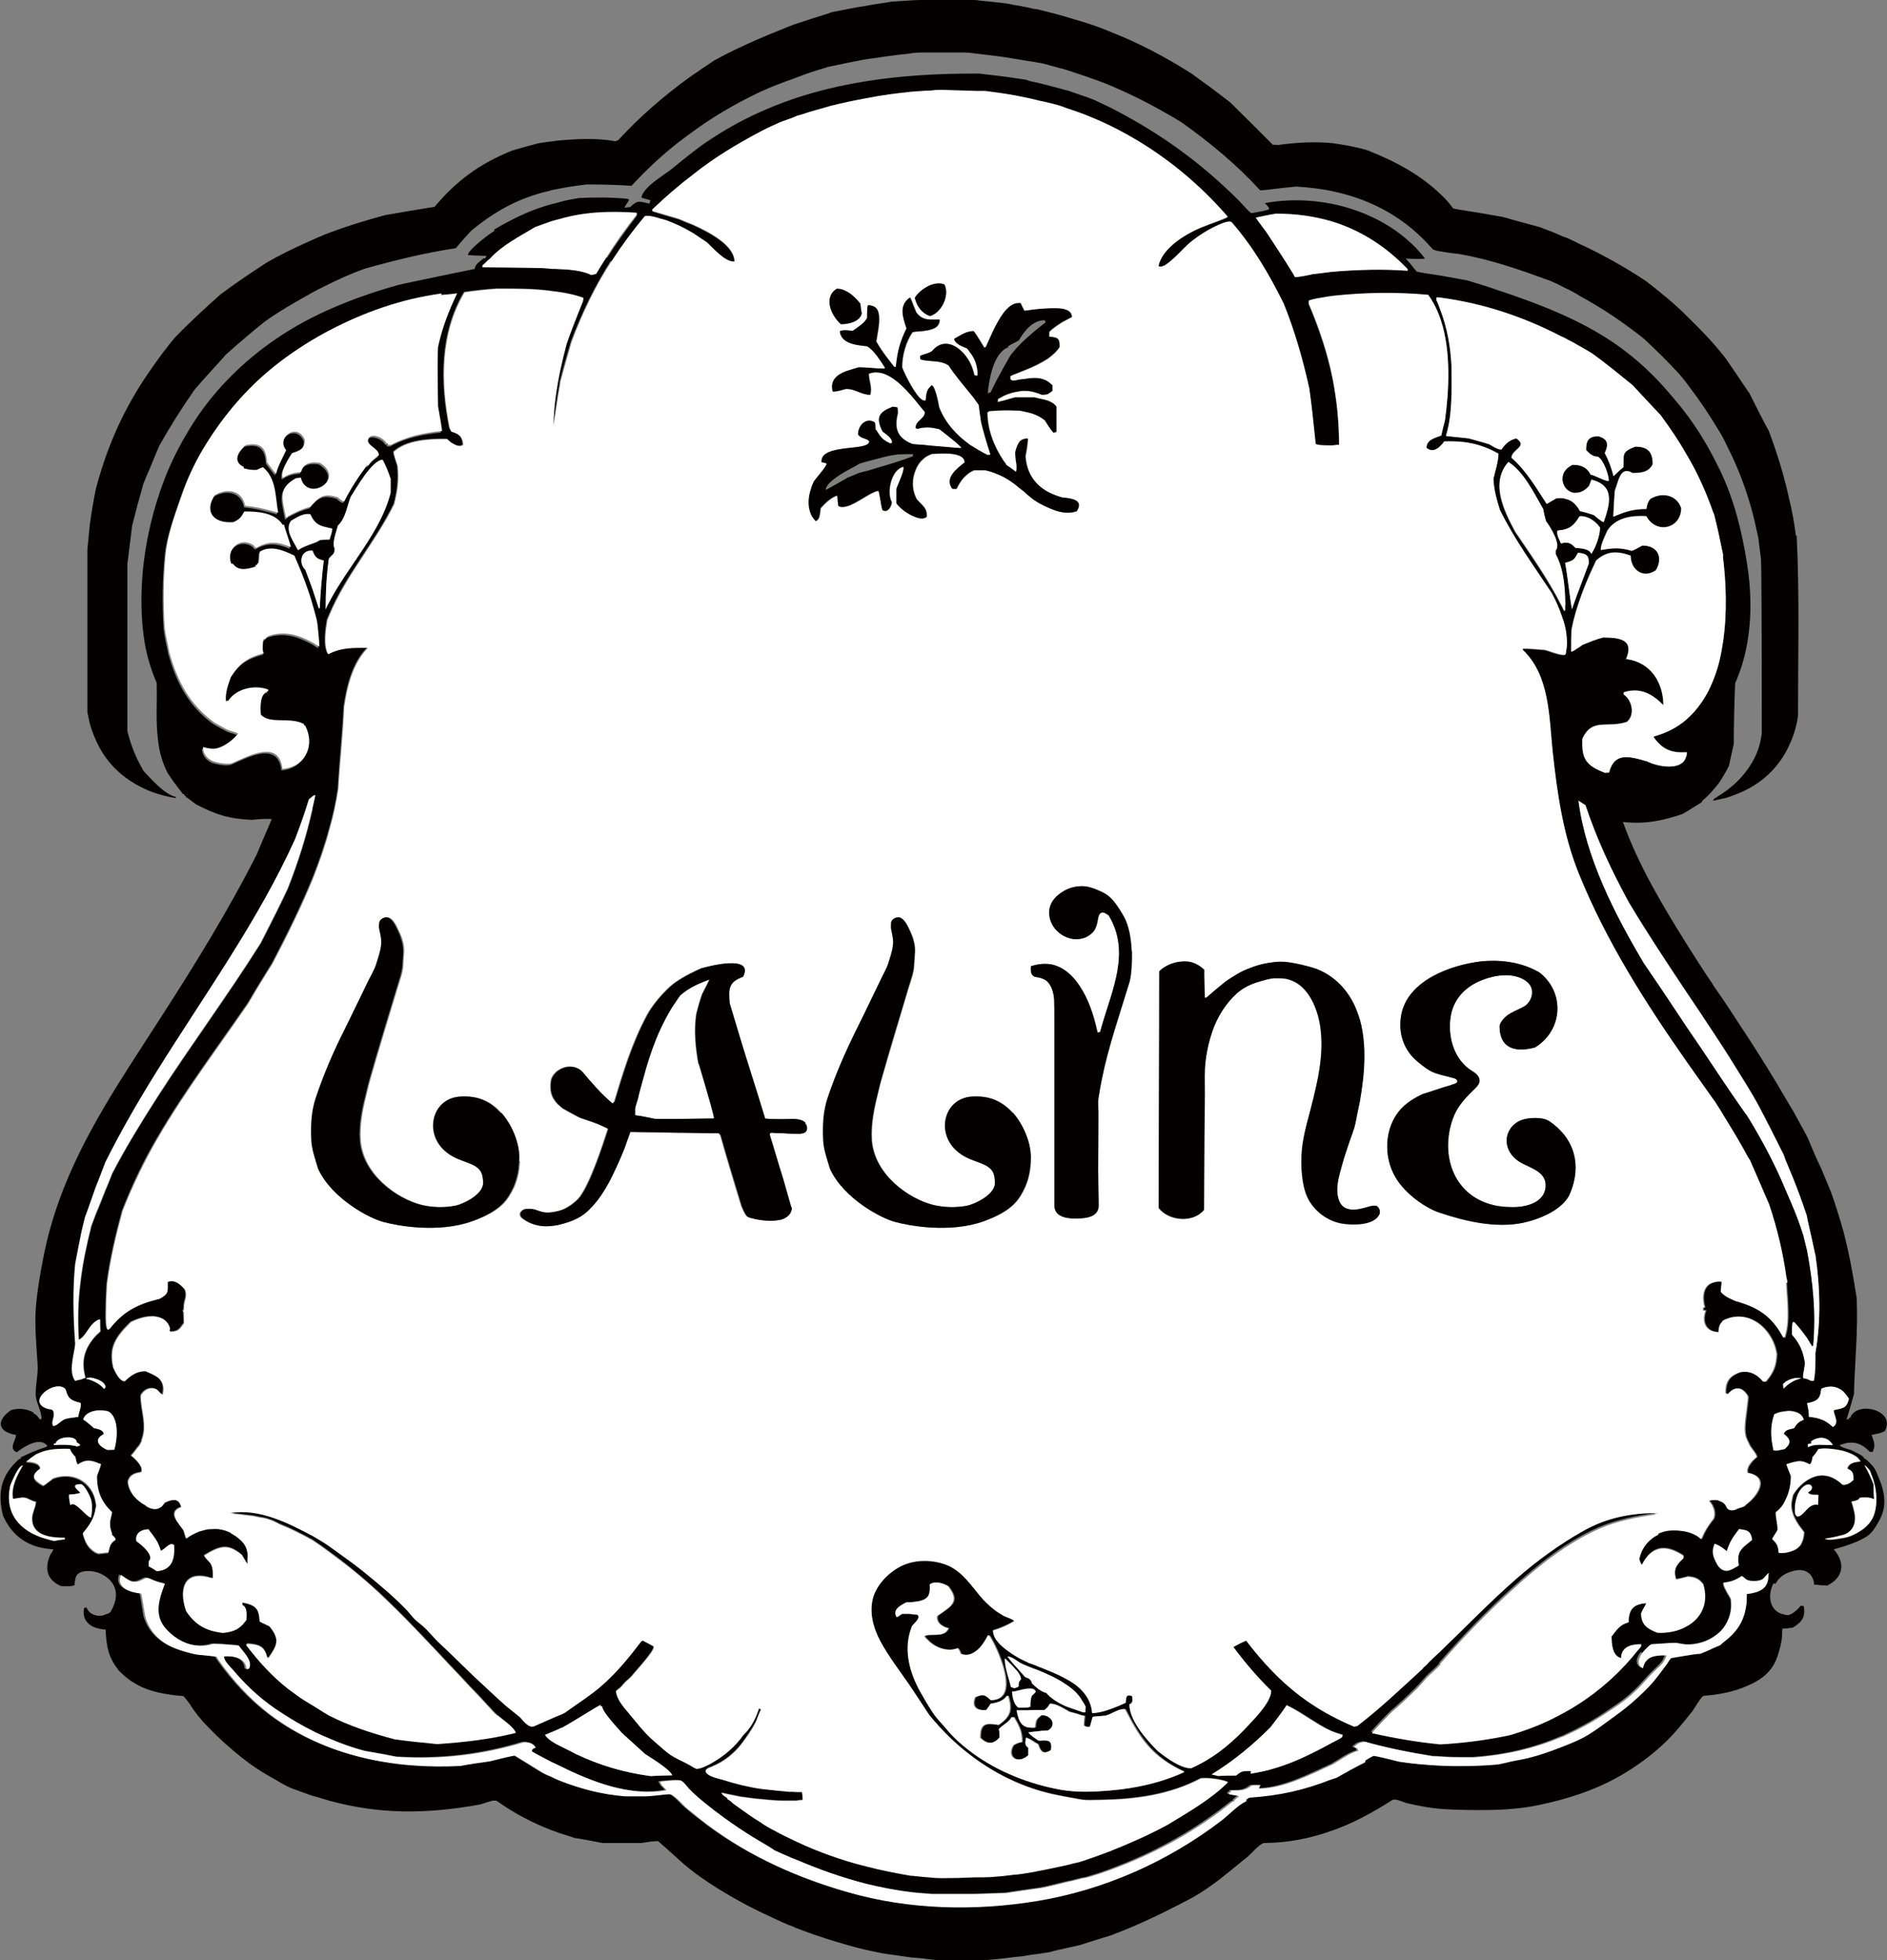
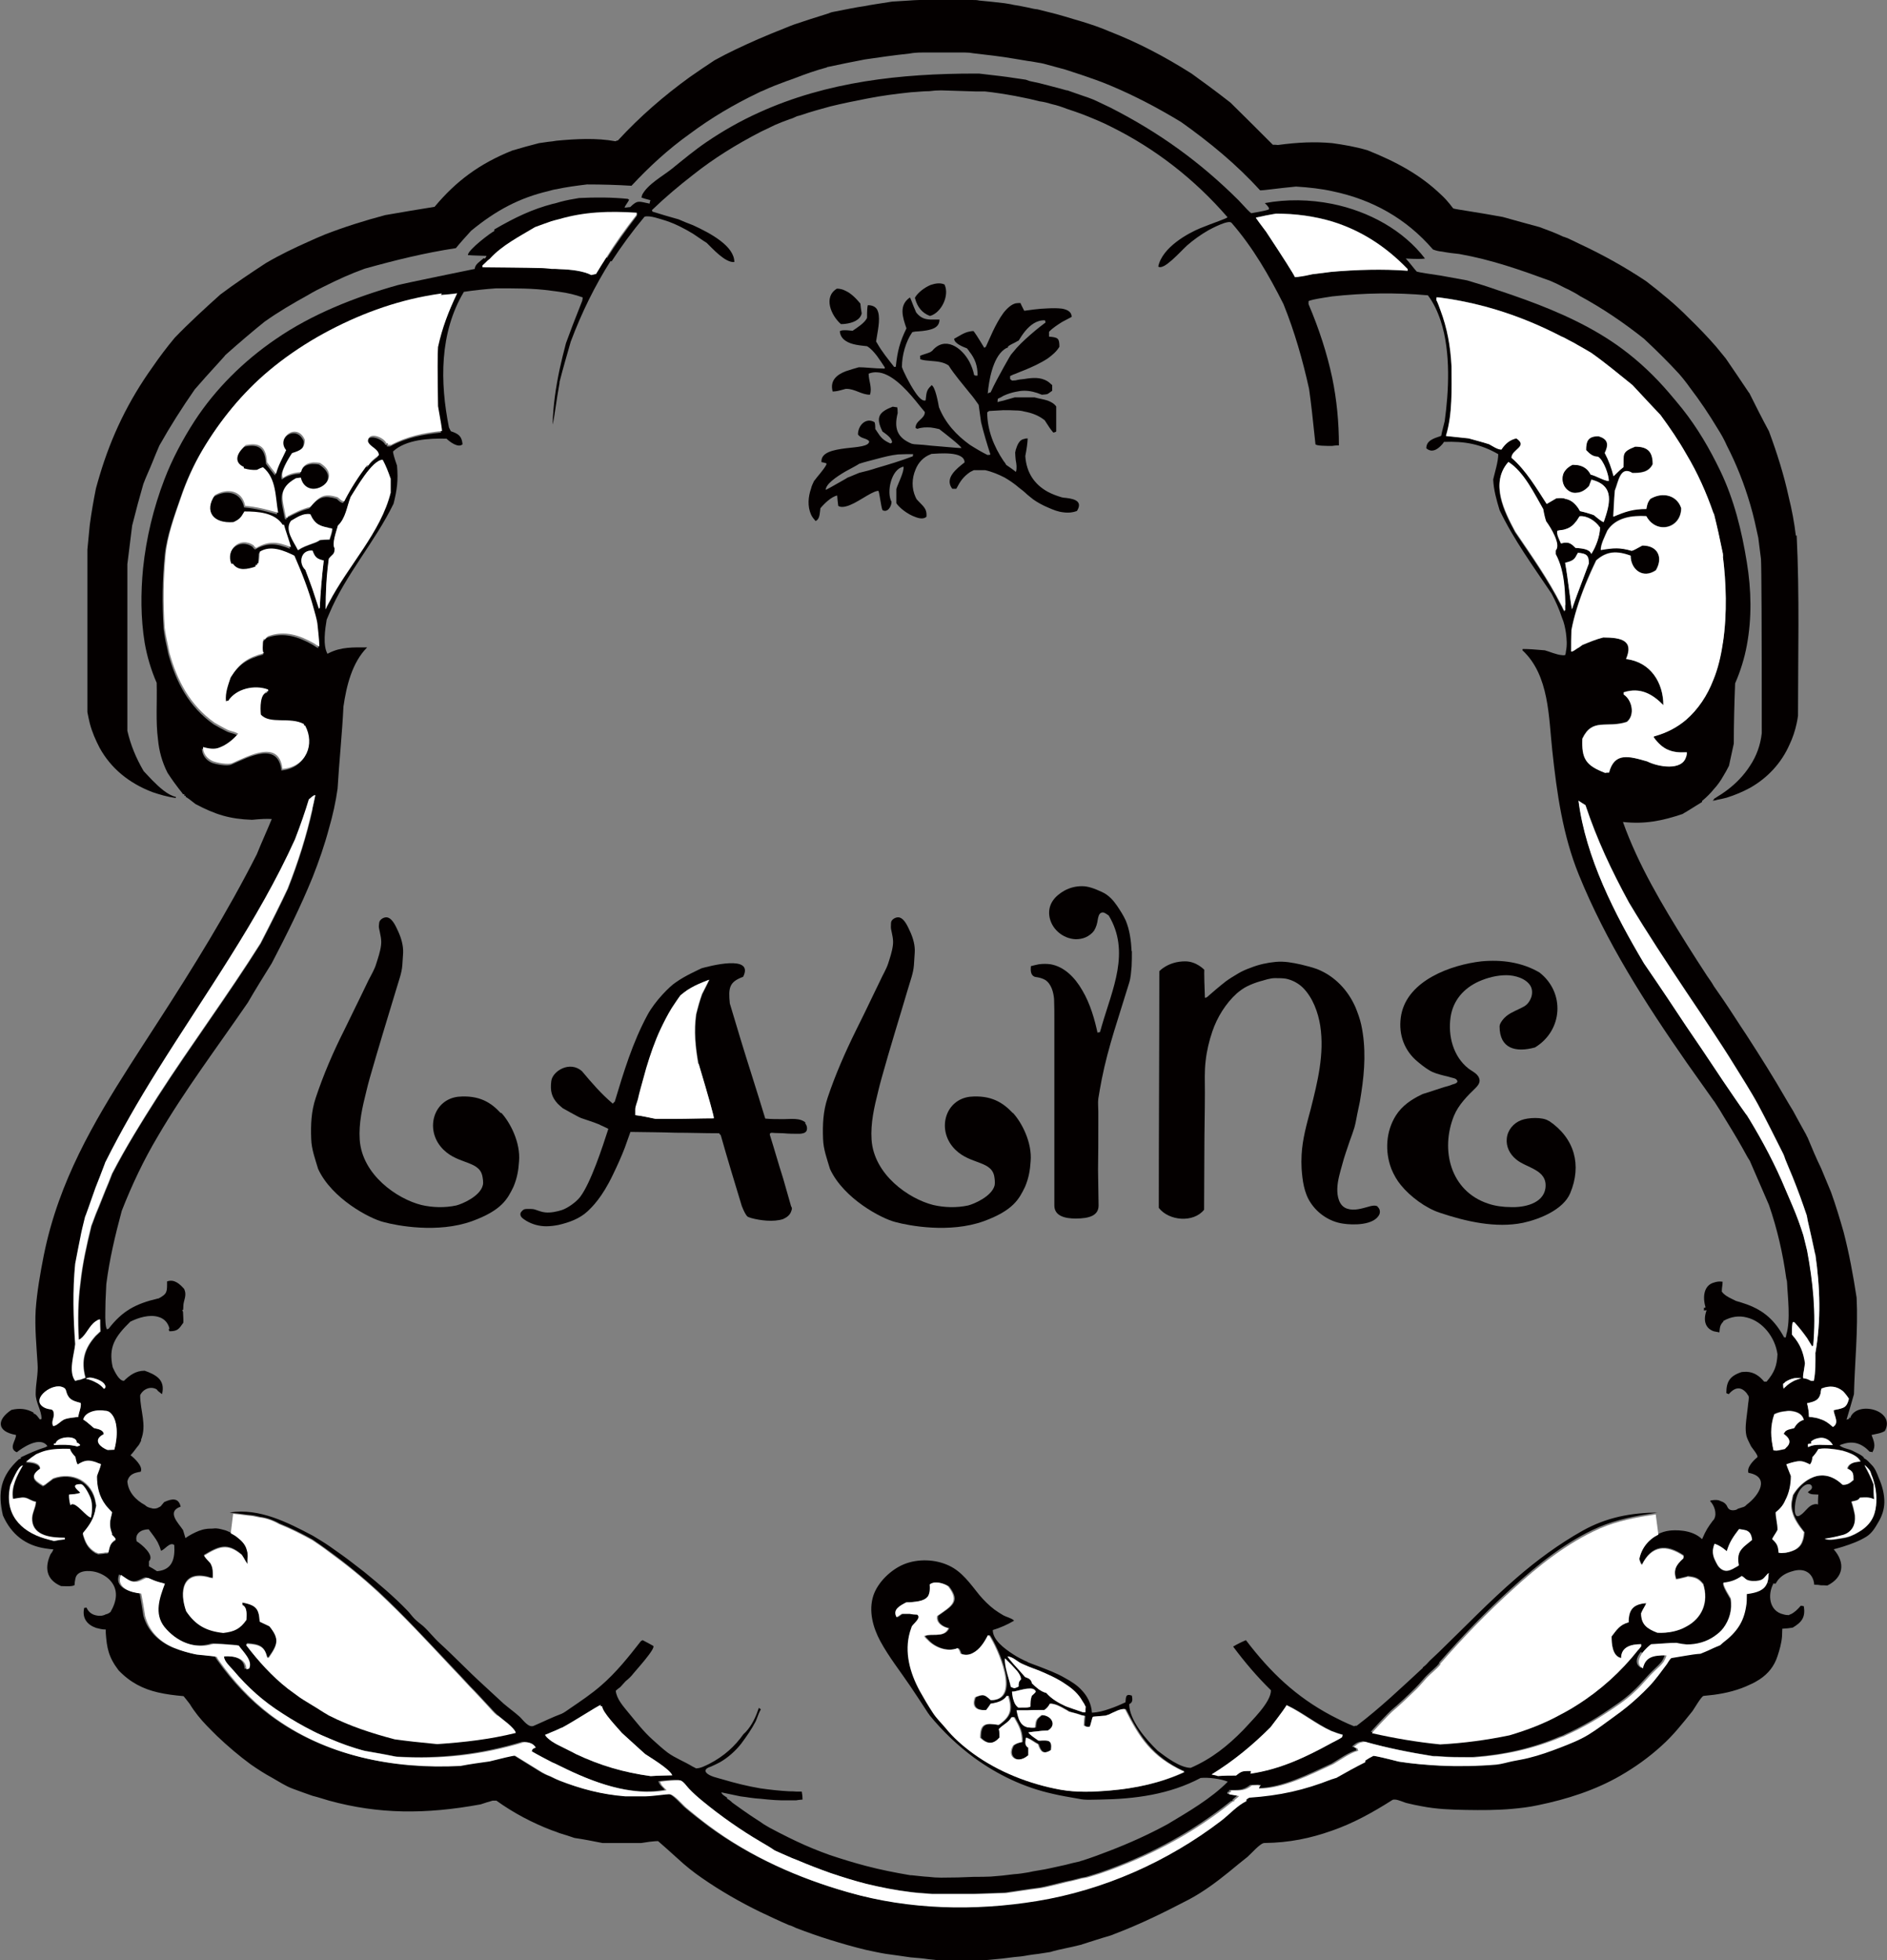
<svg xmlns="http://www.w3.org/2000/svg" id="_レイヤー_2" data-name="レイヤー 2" viewBox="0 0 70.82 73.54">
  <rect x="0" y="0" width="70.82" height="73.54" fill="#808080" stroke="none" />
  <defs>
    <style>
      .cls-1 {
        fill: #040000;
      }

      .cls-2 {
        fill: #fff;
      }
    </style>
  </defs>
  <g id="_レイヤー_1-2" data-name="レイヤー 1">
    <g>
      <path class="cls-1" d="M69.45,53.17c.27-.62,1.71-.26,1.29.52-.14.09-.33.11-.5.15.09.24.17.41.03.65-.03-.02-.06-.02-.1-.02-.29-.31-.61-.42-1-.29-.05.01-.09.03-.13.05.11.11.34.13.48.2.09.05.45.2.44.29.1.03.21.17.28.24.13.12.21.33.27.49.13.29.22.62.21.94-.01.26-.09.5-.23.73-.12.21-.24.41-.45.54-.28.17-.56.27-.87.37-.09.03-.21.06-.35.1.44.5.38,1.05-.24,1.36-.09-.01-.18-.01-.25-.01-.09-.02-.17-.02-.24-.02-.02-.25-.14-.41-.27-.48-.15-.09-.35-.09-.54-.03-.22.06-.4.15-.55.33-.03.04-.06.09-.09.14l-.31-.03c.03-.09.05-.19.05-.33-.03,0-.05,0-.06.02-.11.11-.14.21-.32.25-.13.02-.34.02-.46-.03-.06-.03-.11-.11-.19-.14-.21.15-.41.22-.68.25h-.01s.01.05.01.06c.05.18.17.35.27.53.07.42-.05.8-.27,1.1-.1.14-.22.24-.36.33-.29.2-.65.3-1.02.3-.12-.01-.26-.03-.39-.06-.32,0-.39.02-.95.05-.1.07-.21.18-.31.3l-.15-.11s.07-.09.11-.14v-.08c-.39,0-.75.11-.75.52-.34-.07-.36-.56-.36-.81.18-.24.3-.45.64-.53,0-.46.16-.68.66-.72-.03.09-.14.22-.19.38,0,.42.22.58.61.73.41.02.79-.06,1.08-.23.57-.29.87-.9.63-1.62-.17-.21-.29-.25-.57-.28-.02,0-.03.02-.06.02q-.3.08-.38.08c-.11-.35,0-.53.28-.79v-.09c-.65-.44-1.2-.39-1.56.34-.04-.04-.05-.05-.1-.21.09-.42.36-.75.72-.93.12-.06.25-.1.4-.12.16-.02.83-.07,1.23.32.15-.35.23-.46.4-.69.02-.02.03-.03.05-.06,0,0,.01,0,.01-.02.1-.2,0-.5-.16-.66,0,0,.01-.01.02-.02.1-.02.2-.03.3-.01.06.02.11.05.17.07.07.04.13.1.16.18.05.11.15.14.27.12,0,0,0,0,.01,0,.04-.01.08-.02.11-.05.07-.02.14-.05.22-.07.05-.02.07-.04.12-.09.46-.34.89-1.04.06-1.19-.07-.2.18-.46.33-.58.07-.05-.22-.38-.24-.43-.06-.13-.14-.26-.17-.4-.05-.25-.01-.51.02-.76.01-.11.03-.22.04-.33,0-.09.06-.32.02-.39-.02-.03-.05-.06-.06-.09-.21-.26-.44-.25-.68.03t-.09-.04c0-.42.12-.64.57-.79.06-.01.14-.01.19-.01.27.01.48.15.66.37h.09c.29-.34.39-.59.41-1.03-.09-.64-.56-1.24-1.16-1.38-.27-.07-.57-.04-.87.13v.02c-.13.14-.13.21-.15.41-.07-.01-.15-.03-.21-.04-.32-.11-.41-.41-.27-.79-.03,0-.07.01-.1.01,0-.03,0-.07,0-.1.02,0,.05-.01.06-.02-.12-.4-.06-.83.32-.93.09-.03.19-.05.32-.03,0,.14-.03.21-.03.37.02.02.05.07.07.08.14.13.29.18.46.27.15.04.29.09.41.13.65.24,1.05.6,1.4,1.24h.06s.02-.07.02-.1c.17-.56.05-1.45.03-1.94,0-.06-.01-.11-.03-.17-.13-.95-.34-1.86-.65-2.76-.24-.55-.48-1.11-.72-1.66-.05-.07-.08-.13-.11-.18-.27-.49-.36-.65-.87-1.48-.09-.15-.19-.32-.33-.53-.01-.01-.01-.03-.03-.04-.34-.48-.68-.96-1.02-1.44-1.56-2.24-3.03-4.53-4.06-7.07-.6-1.48-.82-3.05-.99-4.63-.14-1.27-.11-2.84-1.12-3.78,0-.02,0-.03.01-.05q.3,0,.83.05c.15.04.45.17.64.18.05.01.09,0,.12,0,.02-.05.03-.1.03-.14.05-.24.03-.46,0-.7-.03-.19-.07-.39-.15-.57-.1-.31-.24-.62-.39-.9-.68-1.01-1.43-2.04-1.95-3.13-.12-.4-.22-.75-.24-1.15.06-.27.19-.66.19-.95-.66-.38-1.26-.49-2.04-.46-.03.06-.07.1-.12.15-.15.15-.34.26-.54.09,0-.29.27-.37.54-.46,0-.01.02-.01.02-.01.03-.18.09-.37.13-.55.15-1.08.24-2.58-.15-3.76-.12-.36-.27-.68-.48-.96-1.2-.11-2.4-.09-3.59.04-.11.02-.21.03-.32.05q-.5.08-.57.13v.11c.39.92.69,1.83.89,2.77.17.83.25,1.66.25,2.53-.05,0-.13,0-.25.02-.24,0-.58,0-.63-.06q-.14-1.38-.24-2.08c-.24-1.08-.54-2.14-.96-3.18-.54-1.07-1.14-2.12-1.95-3.05-.11-.13-.76.22-.87.28-.28.16-.56.36-.8.57-.26.24-.88.95-1.08.79.15-.73,1.14-1.26,1.58-1.44.49-.2.99-.36,1.02-.41-1.23-1.42-2.7-2.57-4.38-3.4-.33-.17-.68-.31-1.03-.45-.21-.08-.42-.15-.63-.22-.18-.07-.36-.13-.54-.17-.17-.05-.31-.09-.48-.11-.12-.03-.25-.06-.37-.09-.18-.04-.36-.07-.54-.11-.39-.07-.76-.13-1.14-.17h-.36c-.42-.01-.85-.03-1.28-.04-.15,0-.3.01-.44.03-.24,0-.46.03-.68.04-.57.06-1.12.13-1.67.24-.46.09-.91.18-1.36.29-.36.1-.74.2-1.11.33-.05.01-.09.03-.15.04-.09.04-.18.09-.27.11-.19.07-.38.14-.56.22-.18.09-.35.17-.52.25-.93.48-1.77,1-2.55,1.62-.53.41-1.04.84-1.54,1.32,0,.01,0,.03.02.06.32.1.65.2.98.29.13.06.33.14.54.22.68.31,1.55.79,1.55,1.38-.34.04-.83-.52-1.04-.72-.18-.11-.34-.23-.51-.34-.33-.2-.66-.37-1.02-.49-.21-.06-.6-.21-.8-.15-.46.55-.87,1.11-1.24,1.68l-.18-.11c.35-.55.73-1.08,1.13-1.6,0-.03.02-.06.02-.09-1.07-.07-1.97-.03-2.9.24-.09.02-.19.05-.3.08-.19.07-.41.14-.61.22-.6.36-1.23.68-1.68,1.17-.03.02-.05.04-.07.06l-.18-.05s.07-.09.08-.13c-.24-.01-.48-.01-.7-.03,0-.2.9-.87.99-.9v-.06c.79-.46,1.43-.76,2.19-.96.11-.02.19-.05.3-.08.22-.06.45-.1.69-.14.6-.03,1.22-.03,1.82.03.02,0,.03.02.06.03-.03.09-.15.22-.17.3.07,0,.15-.02.21-.02.29-.28.32-.21.73-.13,0-.04.02-.09.03-.13-.12-.03-.24-.06-.34-.1.02-.03.02-.07.03-.1.21-.4.77-.7,1.12-.98.42-.34.84-.69,1.28-.99.63-.43,1.3-.81,1.99-1.12,2.55-1.16,5.32-1.46,8.1-1.46h.15c.75.09.91.1,1.35.17.11.02.24.03.41.06.05.02.09.03.14.05.12.03.25.05.37.08.33.09.68.17,1.02.27h.03c.19.07.4.14.6.21.12.04.24.08.36.13.23.1.44.21.66.31,1.82.93,3.34,2.02,4.8,3.47q.41.45.48.49.58-.1.65-.14t-.14-.24c.81-.15,1.68-.14,2.53.03,1.38.28,2.67.99,3.48,2.05q-.15.03-.72,0c.14.15.27.33.41.49.09.03.48.09.9.15.38.07.78.14.99.18.38.11.76.23,1.13.36.36.12.72.24,1.07.37,1.26.46,2.53,1.03,3.61,1.83.65.48,1.24,1.04,1.77,1.66.17.2.34.4.5.6.57.72,1.02,1.49,1.42,2.32.52,1.08.81,2.26,1,3.44.17,1.04.19,2.09,0,3.11-.09.49-.24.97-.44,1.43-.03.76-.05,1.52-.05,2.26-.06.28-.12.54-.18.83-.07.14-.14.27-.21.38-.1.18-.22.35-.36.5-.12.15-.27.3-.44.44v.04s-.34.21-.58.36c-.06.03-.1.06-.15.09-.77.26-1.42.39-2.24.3.57,1.6,1.47,3.11,2.39,4.58.25.4.51.8.77,1.2.09.13.18.25.25.38.12.17.24.35.36.52.3.44.58.89.87,1.32.51.79,1.01,1.58,1.47,2.38.09.15.18.31.27.45.17.31.33.61.5.91.01.03.03.07.05.1.16.39.33.79.51,1.16.12.3.25.59.37.89.18.5.33,1,.47,1.49.21.81.36,1.62.49,2.47.06,1.21-.07,2.42-.1,3.62-.09.32-.18.63-.28.96.03-.02.06-.02.09-.03,0-.02.02-.03.02-.05h.06ZM70.23,57.03c.19-.3.21-.75.16-1.1-.02-.13-.05-.26-.09-.38-.02-.06-.05-.13-.07-.19-.02-.06-.04-.14-.08-.19q-.15-.18-.18-.18.22.39.34.72c0,.18,0,.38.02.56-.19-.09-.33-.07-.54-.06-.05.11-.2.13-.32.15.03,0,.13.46.14.51.01.17,0,.31-.09.47-.09.15-.25.24-.41.28-.21.05-.42.1-.64.13.21.07.47,0,.69-.03.21-.03.4-.11.58-.22.19-.11.37-.26.49-.45ZM69.56,55.52c0-.21,0-.31-.21-.41.05-.21.27-.26.49-.27-.07-.19-.36-.32-.67-.41-.32-.07-.65-.1-.84-.07-.03,0-.05,0-.06.01q-.09.14-.22.3c-.02.11-.03.21-.1.28-.05-.03-.09-.05-.12-.06-.21-.1-.33-.07-.54-.02-.06.02-.13.05-.22.07q.02.07.17.44c0,.31-.06.63-.21.91-.07.17-.19.33-.36.45,0,.21.07.42.07.66-.05.11-.18.27-.2.35.18.17.22.24.24.51.03,0,.06.01.11.01.04,0,.09-.01.13-.01.1-.02.19-.05.27-.07.27-.1.41-.29.44-.7-.21-.27-.37-.51-.44-.76-.05-.17-.05-.34,0-.53,0-.03.02-.07.02-.1.14-.24.32-.42.53-.56.15-.1.33-.17.51-.18.27-.02.56.09.83.35h.02c.16,0,.25-.07.39-.19ZM69.39,52.48c-.07-.11-.15-.21-.22-.28-.23-.18-.5-.22-.81-.1-.02.07-.03.13-.03.17-.06.24-.17.31-.51.38.04.17.07.33.07.51.18.01.32.04.44.09.17.05.3.14.46.29.26-.15.03-.44.03-.63.14-.03.26-.05.35-.09.1-.04.18-.13.22-.34ZM68.33,54.21c.15,0,.32.01.46.01-.1-.19-.29-.29-.46-.28-.14.02-.26.06-.36.14,0,.03.01.04.01.07-.04.01-.09.01-.13.03,0,.04,0,.07.01.11.14-.07.3-.09.47-.09ZM68.23,56.46s0-.38.02-.38c-.12-.02-.32.02-.4-.1.07-.05.18-.11.15-.21-.03-.11-.17-.09-.25-.05-.3.17-.39.61-.39.92,0,.19.05.34.25.18.12-.09.21-.23.34-.32.07-.05.21-.09.28-.05ZM68.13,50.78c.22-1.24.18-2.49,0-3.72-.21-1-.29-1.24-.3-1.38-.01-.02-.01-.03-.01-.06-.17-.49-.35-.99-.54-1.47-.09-.21-.18-.42-.27-.65-.03-.09-.06-.17-.1-.25-.3-.61-.6-1.2-.92-1.8-.14-.25-.3-.52-.45-.77-.29-.46-.57-.93-.87-1.39-.12-.18-.24-.37-.36-.55-.33-.5-.68-1.03-1.02-1.53-.73-1.09-1.47-2.21-2.15-3.35-.66-1.21-1.2-2.36-1.63-3.65-.09-.06-.18-.11-.26-.17.27,2.14,1.35,4.25,2.46,6.11.66.96,1.17,1.73,1.58,2.35.45.66.77,1.13,1.02,1.51.14.21.26.38.36.54.33.48.54.8.87,1.26.05.06.07.11.12.18.53.86.98,1.73,1.35,2.62.09.21.18.42.27.63.15.37.29.73.41,1.11.05.19.09.38.14.57.22,1.18.34,2.32.23,3.56-.01.01-.03.03-.04.04-.07-.11-.14-.21-.19-.31-.15-.21-.3-.41-.48-.6h-.06q-.03.1-.03.45s.02.03.03.05c.29.32.41.63.46,1.04-.06.4-.09.44-.07.56.05,0,.09.02.15.03.04.02.1.03.15.07h.1c.07-.34.06-.69.06-1.03ZM67.6,51.71c-.15-.01-.26-.01-.33.02-.09.03-.17.05-.27.13-.02.03-.05.04-.07.06,0,.05,0,.13.02.19.01-.03.04-.06.06-.07.09-.09.18-.15.27-.2.09-.06.2-.08.33-.13ZM67.34,53.58c.07-.14.19-.26.36-.31-.05-.21-.23-.3-.42-.33-.09-.02-.18-.02-.27,0-.15.01-.3.05-.42.11-.17.46-.14.89-.03,1.35.03,0,.08.01.11.01.1-.01.21-.04.31-.06.01-.01.03-.01.03-.03.21-.17.18-.34,0-.48-.02-.01-.05-.04-.07-.06.03-.04.06-.07.07-.1.07-.06.15-.07.27-.1.02,0,.03,0,.06-.02ZM65.53,57.97c.06-.06.14-.11.22-.18-.03-.2-.09-.3-.22-.36-.07-.02-.17-.04-.27-.05-.22.28-.36.49-.46.83-.05-.04-.09-.07-.14-.11-.09-.07-.18-.13-.32-.17-.04.11-.07.22-.06.33.01.17.09.32.17.46.07.13.22.24.37.22.07,0,.14-.03.21-.07.02-.01.22-.11.22-.13-.07-.4.02-.57.27-.77ZM64.66,24.13c.17-1.12.12-2.3,0-3.26,0-.07-.01-.14-.03-.21-.09-.45-.19-.9-.3-1.34-.01-.03-.01-.06-.03-.07-.27-.79-.6-1.52-1.02-2.22-.29-.5-.61-.98-.97-1.47-.36-.38-.71-.76-1.05-1.12-.51-.41-1.01-.83-1.55-1.21-.18-.1-.34-.2-.52-.3-.14-.09-.29-.15-.44-.24-.04-.02-.09-.05-.15-.07-1.41-.73-2.9-1.24-4.55-1.46-.05-.01-.09-.01-.14-.01-.01.03-.01.06-.01.1.06.11.1.24.15.37.26.69.38,1.36.42,2.12,0,.87.05,1.77-.21,2.61.28.03.56.06.85.09.24.07.5.14.77.22.13.07.32.2.46.2.14-.21.3-.36.56-.42.46.31-.18.41-.18.73.54.46.95,1.16,1.32,1.73.12-.07.24-.14.36-.21.07-.01.14-.01.19-.01.06,0,.11.01.15.03.18.03.33.14.44.29.04.05.07.1.11.17q.24.05.52.15c.06.04.3.26.37.26.22-.67.44-1.36-.46-1.59-.03.09-.06.15-.09.24-.15.17-.3.24-.45.25-.18.03-.33-.06-.44-.19-.13-.17-.16-.45,0-.65.06-.09.15-.15.27-.21.06,0,.12.01.17.01.22.03.4.13.51.36.19.04.51.24.68.24.01-.2-.18-.77-.4-.91-.21-.01-.3-.1-.45-.25,0-.31.06-.52.46-.52.39.11.38.34.24.63.15.28.25.56.33.87.09-.07.21-.21.37-.34.03-.48-.1-.56.44-.77.48,0,.66.2.66.66-.15.31-.45.33-.76.33-.46-.28-.53.33-.66.66-.03.32-.04.66-.06.98.45-.2.73-.29,1.24-.29.03-.15.05-.24.15-.38.46-.28,1-.13,1.16.35,0,.76-.93,1-1.31.3-.55-.03-1.14.05-1.46.54-.09.21-.25.51-.25.73.48-.09.7-.1,1.16.03.09-.02.16-.07.4-.2.6,0,.79.46.51.93-.49.34-.95-.04-.95-.55-.51-.18-.88-.18-1.29.18-.29.59-.54,1.2-.73,1.82-.08.26-.15.53-.2.8-.01.26-.01.53-.01.8.06-.01.07-.01.21-.11.06-.03.11-.07.21-.14.27-.11.5-.21.78-.28.68,0,1.16.11.86.81.93.11,1.4.9,1.4,1.73-.41-.42-.87-.68-1.49-.48v.08c.32.2.44.77.12,1.03-.77.25-1.29-.17-1.67.63-.03.74.12,1,.85,1.28.05-.01.09-.01.15-.01.19-.77.73-.62,1.43-.42.42.21,1.31.37,1.46-.17.02-.05.03-.1.03-.17h-.03c-.56.03-.89-.11-1.21-.56,0-.01,0-.03.01-.04.48-.13.87-.34,1.2-.62.46-.4.8-.92,1.02-1.49.18-.44.29-.92.36-1.39ZM59.72,20.79c.18-.28.33-.69.33-1.01-.15-.23-.48-.44-.75-.41-.04.05-.07.11-.11.17-.13.17-.25.27-.44.32-.04.02-.09.02-.15.03-.05,0-.09.02-.13.02-.05.14.09.35.13.48.06-.01.11-.03.15-.03.17-.01.24.05.4.2h.05c.19.02.48.04.54.23ZM59.18,22.34c.15-.41.3-.8.45-1.2,0-.31-.09-.37-.41-.4-.01.03-.03.06-.04.07-.09.19-.18.24-.44.3h0c.11.6.21,1.6.26,1.75.06-.18.12-.35.18-.52ZM58.74,22.9v-.18c-.01-.45-.03-.93-.15-1.36-.05-.19-.12-.38-.21-.54v-.15c.21-.2-.2-.87-.36-1.08q-.06-.17-.11-.46c-.31-.55-.72-1.4-1.31-1.77-.69.79-.15,1.84.26,2.61.61.9,1.24,1.79,1.72,2.74.05.07.07.15.12.23,0,0,.02-.02.03-.02ZM52.83,10.16v-.07c-.84-.87-1.78-1.46-2.85-1.79-.65-.19-1.34-.29-2.09-.29-.25.04-.51.1-.76.15q.06.1.39.53.99,1.5,1.08,1.7.22-.02.66-.11c.24-.03.48-.06.72-.09.95-.08,1.91-.11,2.85-.04Z" />
      <path class="cls-2" d="M70.4,55.93c.05.35.03.8-.16,1.1-.12.19-.29.34-.49.45-.18.11-.37.19-.58.22-.22.03-.48.11-.69.03.22-.03.42-.07.64-.13.16-.03.32-.13.41-.28.09-.15.1-.3.09-.47,0-.05-.1-.51-.14-.51.12-.03.28-.04.32-.15.21-.01.34-.03.54.06-.02-.18-.02-.38-.02-.56q-.12-.33-.34-.72s.03,0,.18.18c.04.05.06.13.08.19.03.06.05.13.07.19.04.13.07.25.09.38Z" />
      <path class="cls-2" d="M69.35,55.11c.21.1.21.19.21.41-.14.13-.23.19-.39.19h-.02c-.27-.26-.56-.37-.83-.35-.18.01-.36.09-.51.18-.21.14-.39.32-.53.56,0,.03-.02.07-.02.1-.05.2-.05.37,0,.53.06.25.22.49.44.76-.03.41-.17.6-.44.7-.07.03-.17.06-.27.07-.05,0-.09.01-.13.01-.05,0-.08-.01-.11-.01-.02-.27-.06-.34-.24-.51.02-.08.15-.24.2-.35,0-.24-.07-.45-.07-.66.17-.13.29-.28.36-.45.15-.28.21-.6.21-.91q-.15-.37-.17-.44c.09-.03.17-.06.22-.07.21-.05.33-.08.54.02.03.01.07.03.12.06.07-.07.09-.17.1-.28q.14-.15.22-.3s.03-.01.06-.01c.19-.03.52,0,.84.07.31.09.6.21.67.41-.22.01-.45.06-.49.27Z" />
      <path class="cls-2" d="M69.17,52.2c.07.07.15.17.22.28-.05.21-.12.3-.22.34-.09.04-.21.06-.35.09,0,.19.23.48-.03.63-.17-.15-.3-.24-.46-.29-.12-.05-.26-.07-.44-.09,0-.18-.03-.34-.07-.51.34-.07.45-.14.51-.38,0-.04.01-.1.03-.17.32-.13.58-.09.81.1Z" />
      <path class="cls-2" d="M68.79,54.22c-.15,0-.32-.01-.46-.01-.17,0-.33.01-.47.09-.01-.05-.01-.07-.01-.11.05-.02.09-.02.13-.03,0-.03-.01-.04-.01-.07.1-.09.22-.13.36-.14.18-.01.36.09.46.28Z" />
-       <path class="cls-2" d="M68.25,56.09s-.02.36-.02.38c-.07-.04-.21,0-.28.05-.13.09-.22.22-.34.32-.19.15-.25,0-.25-.18,0-.3.09-.74.39-.92.07-.05.21-.06.25.05.03.1-.08.17-.15.21.07.12.27.08.4.1Z" />
      <path class="cls-2" d="M68.13,47.06c.18,1.24.22,2.49,0,3.72,0,.34.01.69-.06,1.03h-.1s-.11-.05-.15-.07c-.06-.01-.11-.03-.15-.03-.01-.13.02-.17.07-.56-.06-.41-.18-.72-.46-1.04-.01-.02-.03-.03-.03-.05q0-.35.03-.45h.06c.18.2.33.39.48.6.06.1.12.19.19.31.01-.01.03-.03.04-.04.11-1.24-.01-2.38-.23-3.56-.05-.19-.09-.38-.14-.57-.12-.38-.25-.74-.41-1.11-.09-.21-.18-.42-.27-.63-.37-.89-.83-1.76-1.35-2.62-.05-.07-.07-.13-.12-.18-.33-.46-.54-.78-.87-1.26-.1-.15-.22-.33-.36-.54-.25-.38-.57-.85-1.02-1.51-.41-.62-.92-1.39-1.58-2.35-1.11-1.87-2.19-3.98-2.46-6.11.07.06.17.11.26.17.43,1.29.97,2.44,1.63,3.65.68,1.14,1.42,2.25,2.15,3.35.34.5.69,1.03,1.02,1.53.12.18.24.37.36.55.3.46.58.93.87,1.39.15.25.32.52.45.77.32.6.61,1.19.92,1.8.05.08.07.17.1.25.09.22.18.44.27.65.2.49.38.98.54,1.47,0,.03,0,.04.01.06.02.14.09.38.3,1.38Z" />
      <path class="cls-1" d="M67.7,60.27c.06.41-.07.59-.42.8h-.01c-.09.01-.17.03-.26.03-.03,0-.07.01-.12.01,0,0-.01.27-.01.29-.02.25-.09.5-.17.74-.12.37-.34.65-.67.87-.11.07-.23.14-.35.19-.43.21-.91.33-1.38.39-.12.01-.24.03-.37.04-.08,0-.36.49-.42.57-.37.46-.73.92-1.17,1.31-.46.42-.99.8-1.53,1.11-.95.55-2.02.89-3.09,1.11-.32.07-.65.11-.99.14-.57.05-1.14.05-1.72.04-.57-.01-1.11-.03-1.67-.14-.18-.03-.35-.07-.52-.11-.15-.03-.34-.14-.49-.14-.03,0-.06,0-.09.02-.77.49-1.49.88-2.27,1.15-.79.28-1.59.45-2.53.46-.15,0-.5.41-.63.52-.23.18-.46.37-.69.56-.47.38-.95.74-1.49,1.03-.92.48-1.85.94-2.83,1.31-.06.03-.1.04-.16.06-.35.1-.68.21-1.03.32-.01,0-.03.02-.06.02-.24.06-.42.1-.57.13-.52.11-.52.13-.57.14-.18.03-.33.05-.45.07-.15.02-.27.03-.37.05-.21.04-.38.06-.54.07-.29.04-.54.07-1.02.11h-.48c-.45,0-.92.01-1.36.01-.08-.01-.19-.03-.35-.04-.19-.03-.44-.05-.68-.07-.32-.05-.64-.09-.92-.13-.25-.04-.51-.1-.75-.15-.46-.11-.91-.24-1.36-.38-.42-.13-.84-.28-1.26-.44-.09-.04-.18-.09-.27-.11-.36-.15-.72-.33-1.07-.49-.76-.37-1.51-.8-2.2-1.28-.32-.22-.62-.46-.91-.73-.17-.16-.73-.65-.73-.65,0,0-.16-.01-.63.07h-1.46c-.36-.07-.7-.14-1.05-.19-.18-.06-.38-.13-.56-.18-.09-.04-.19-.07-.3-.11-.73-.28-1.43-.65-2.07-1.11h-.14c-.15.04-.3.09-.45.14-2.07.38-3.83.37-5.69-.14-.21-.06-.41-.13-.62-.18-.25-.09-.49-.17-.75-.27-.27-.1-.52-.27-.77-.41-.28-.15-.54-.32-.8-.5-.45-.33-.87-.69-1.27-1.07-.25-.25-.5-.49-.72-.77-.11-.14-.21-.28-.3-.43-.05-.07-.23-.29-.23-.29-.34-.03-.66-.07-.96-.14-.56-.13-1.04-.37-1.48-.83-.38-.5-.44-.84-.48-1.4v-.13c-.14,0-.24-.03-.36-.06-.32-.11-.54-.35-.45-.75.03-.01.06-.01.09-.01.07.17.21.26.36.29.12.03.25.02.36-.04.06-.01.12-.04.18-.09.23-.4.32-.84-.04-1.21-.14-.14-.33-.24-.52-.29-.23-.06-.7-.08-.76.25-.02.09-.03.17-.03.24-.07.07-.41.04-.51.04-.58-.25-.61-.72-.39-1.2q.09-.11.1-.18c-.1,0-.19-.02-.28-.03-.77-.11-1.3-.54-1.61-1.24-.2-.86-.09-1.48.6-2.11.02,0,.05-.02.07-.02v-.05c.32-.15.6-.28.93-.38.03-.02.04-.03.07-.03-.02-.05-.05-.07-.07-.09-.3-.24-.87.14-1.08.31-.33-.15-.02-.45-.03-.65-.74-.13-.72-.58-.17-.94.3-.07.56-.05.83.1v.04c.1,0,.19.17.24.22.02-.01.03-.01.06-.02,0-.34-.23-.62-.22-.96,0-.37.1-.73.07-1.11-.04-.68-.11-1.35-.07-2.03.05-.68.17-1.36.3-2.02.14-.7.33-1.38.57-2.05.87-2.44,2.33-4.57,3.72-6.73,1.32-2.04,2.61-4.12,3.71-6.29.18-.45.38-.88.56-1.32q-.26-.02-.74.03c-.85-.03-1.38-.2-2.12-.59q-.3-.24-.37-.27v-.04h-.05v-.06h-.05c-.03-.06-.22-.25-.58-.8-.21-.41-.32-.83-.36-1.25-.09-.69-.03-1.38-.05-2.13-.21-.48-.36-.99-.45-1.5-.15-.93-.15-1.87-.06-2.8.12-1.14.39-2.26.8-3.33.29-.76.69-1.51,1.13-2.19.78-1.2,1.84-2.25,3.04-3.07,1.36-.94,2.98-1.58,4.58-2.03.25-.07,2.9-.61,2.9-.61,0-.17.2-.28.33-.4l.18.05c-.06.06-.1.1-.22.21v.07c.75.01,1.5.01,2.25.03.1.01.22.01.34.03.11,0,.19,0,.3.01.44.02.9.07,1.19.22.06-.01.12-.03.18-.04.13-.21.25-.41.38-.61l.18.11c-.61.96-1.1,1.96-1.51,3.05-.14.49-.29,1-.42,1.51v.04c-.11.58-.21,1.42-.26,1.56.02-.72.12-1.39.26-2.06.07-.32.15-.65.24-.99q.2-.56.61-1.59s.02-.09.02-.13c-.27-.1-.57-.17-.87-.21-.09-.01-.19-.03-.3-.04-.69-.1-1.41-.09-2.09-.09-.41.03-.8.07-1.2.13-.92,1.54-.9,3.4-.56,5.09.03.06.05.1.07.14.3.1.41.19.44.49-.16.15-.48-.09-.6-.21-.64-.02-1.53.03-2.01.48q0,.1.15.53c.05.55,0,.92-.13,1.43-.7,1.44-1.81,2.67-2.42,4.14-.03.07-.06.14-.09.21-.06.36-.15.96.03,1.28.02,0,.03-.02.06-.03.46-.23.9-.21,1.43-.21-.57.57-.78,1.46-.89,2.22-.05,1.03-.16,2.05-.22,3.08-.07.5-.18,1-.32,1.48-.17.64-.38,1.24-.62,1.85-.44,1.08-.97,2.15-1.53,3.22-.31.5-.61.98-.9,1.48-1.16,1.69-2.37,3.29-3.38,5.02-.53.89-.97,1.82-1.35,2.79-.25.93-.46,1.81-.58,2.75,0,.09-.02.34-.03.64,0,.28-.02.59,0,.81.01.13.03.22.06.25.02-.01.05-.03.06-.03.51-.66,1-.93,1.85-1.13h.02c.34-.18.32-.26.32-.64.27-.1.48.1.64.28.12.26-.03.42-.03.66,0,.04,0,.08-.01.13h-.03s.02.05.03.08v.02c0,.1.02.25.01.38-.16.22-.2.32-.52.32-.02-.03-.02-.05-.03-.07.02-.01.02-.03.03-.03-.06-.25-.23-.39-.42-.44-.33-.1-.75.03-1.05.18-.57.56-.83.95-.66,1.71.07.15.23.51.42.51.22-.21.44-.38.78-.38.2.07.38.15.51.27.15.14.21.34.14.61t-.14-.11s-.05-.05-.06-.07c-.24-.14-.52,0-.62.22,0,.59.26,1.11.03,1.68,0,0,.01.02.01.02-.03.05-.05.1-.08.15-.01.01-.02.02-.02.03-.07.07-.18.25-.3.37.14.11.48.42.38.62-.26.04-.44.11-.5.36.03.4.31.7.66.89.03.03.07.06.12.08.04.02.09.03.14.04,0,0,.02.01.02.01s.01,0,.01,0c.08.01.17,0,.24-.05.06-.02.06-.03.19-.19.28-.13.54-.18.62.17-.55.19-.07.63.09.88.03.1.06.2.09.3.15-.11.33-.2.5-.27.09-.03.17-.06.26-.07.1-.02.2-.01.3-.02.11-.02.26.02.37.05.09.02.18.06.26.1.09.05.17.09.24.15.17.13.32.28.37.5.02.07.03.15.03.23,0,.04-.03.26,0,.28-.07-.06-.12-.19-.22-.34-.54-.46-.85-.32-1.42.02q.03.07.24.29c.11.2.09.34.09.56q-.13,0-.15-.03c-.99-.26-1.11.54-.85,1.27.36.52.75.74,1.39.81.42-.05.63-.15.87-.49,0-.17.05-.46-.15-.55v-.1c.51.1.62.22.65.72q.19.09.36.17c.39.48.33.69-.02,1.18h-.06c-.09-.42-.3-.49-.74-.52-.01.01-.03.03-.05.05.46.6.97,1.16,1.56,1.63.15.11.3.22.45.33.16.1.32.2.48.3.19.11.38.24.57.35.02.02.03.02.05.03.8.4,1.59.66,2.46.89q.64.1,1.6.18c1.03-.07,1.97-.18,2.95-.42-.06-.19-.5-.49-.68-.65-.13-.11-.24-.25-.36-.37-.22-.24-.44-.48-.66-.7-.25-.27-.5-.54-.76-.81-.88-.93-1.75-1.87-2.69-2.75-.59-.54-1.21-1.05-1.86-1.52-.19-.14-.39-.28-.58-.41t-.03-.02c-.4-.22-.81-.43-1.24-.6-.25-.14-.5-.22-.73-.25-.1-.02-.2-.05-.3-.06-.24-.02-.46-.06-.7-.08-.05,0-.09-.01-.14-.02,1.11-.18,2.19.38,3.12.87.21.13.42.25.62.39.28.2.56.39.83.6.16.12.32.25.48.37.55.45,1.12.93,1.61,1.44.1.1.18.22.28.32.1.1.21.18.32.27.22.2.4.44.62.64.55.5,1.07,1.05,1.62,1.55.26.24.52.48.78.72.2.17.41.32.6.49.13.12.34.44.54.34.35-.15.69-.32,1.04-.45.11-.05.21-.13.3-.19.41-.28.8-.54,1.17-.86.57-.49,1.04-1.08,1.5-1.67.02-.02.05-.03.07-.04.14.07.26.14.39.21.14.07-.68.96-.73,1.03-.09.12-.19.21-.3.3-.07.07-.13.15-.2.22-.02.01-.17.13-.17.14.03.3.28.58.46.8.3.36.58.73.93,1.04.18.16.36.33.56.48.29.21.62.33.93.52.05.03.09.04.13.07.18,0,.35-.1.5-.17.56-.29.96-.66,1.28-1.11.25-.22.43-.56.54-.88.01-.04.03-.07.04-.11.02.02.05.03.07.05,0,.02,0,.03-.02.05-.07.13-.11.28-.17.41-.15.29-.34.56-.54.83-.21.27-.5.53-.8.7-.11.06-.22.11-.33.16-.09.03-.28.1-.19.22.11.15.45.21.61.26.47.14.95.26,1.43.34.35.05.71.09,1.07.11.09,0,.18,0,.27.01h.21q.03.15.03.3c-.07.01-.15.01-.24.03h-.27c-.36.01-.71-.02-1.07-.06-.25-.01-.49-.06-.75-.09-.24-.05-.48-.1-.72-.15.03.09.15.15.22.2v.04q.09.04.2.15c.61.44.8.56,1.05.72.09.07.21.14.35.22.24.13.48.25.72.37.09.04.18.09.27.13.42.2.84.37,1.26.52.45.15.9.29,1.36.41.53.14,1.08.25,1.67.35h.05c.21.02.42.05.63.06.15.02.32.03.47.03.42,0,.84-.01,1.24-.03.21,0,.42,0,.62-.01.3-.02.58-.05.88-.09.18-.01.36-.04.54-.07.12-.03.25-.05.37-.07.34-.05.68-.14,1.02-.21.18-.05.36-.09.54-.13.03-.02.06-.02.09-.03.35-.11.69-.24,1.03-.37.73-.28,1.46-.61,2.16-.99.77-.46,1.65-.97,2.27-1.6-.26-.11-.74-.17-1.02-.14-1.17.62-2.46.79-3.77.81-.27,0-.55.03-.81-.03-.33-.06-.66-.11-.99-.19-1.07-.24-2.05-.71-2.93-1.35-.61-.45-1.16-.97-1.67-1.59-.01-.02-.03-.05-.05-.07-.22-.34-.45-.69-.68-1.03-.37-.55-.8-1.09-1.12-1.68-.28-.52-.45-1.14-.26-1.72.17-.5.66-.97,1.15-1.17.52-.21,1.17-.19,1.68.05.5.23.81.69,1.15,1.11.17.2.35.38.56.54.11.08.22.15.34.22.11.06.29.1.38.18l.02.02s-.02,0-.02.01c-.24.14-.51.26-.78.34,0,.37.41.68.78.92.15.1.32.18.42.23.04.02.09.03.12.06.12.05.24.09.37.14.33.13.7.26,1.02.45.24.13.47.28.63.46.21.22.36.51.38.84.24-.01.45-.07.65-.14.21-.07.4-.15.61-.25.02-.17-.01-.34.24-.25.02.13.05.25-.1.32,0,.6.64,1.34,1.07,1.75.3.23.84.64,1.24.64.8-.35,1.39-.83,1.97-1.42.31-.35,1.04-1.03,1.04-1.49-.53-.52-.98-1.05-1.42-1.64q.24-.14.48-.24c.93,1.22,1.88,2.12,3.19,2.82.27.14.56.29.87.41.03-.02.07-.02.1-.02.87-.66,1.68-1.43,2.48-2.17v-.02c.1-.07.18-.16.26-.25.11-.11.23-.21.35-.33.96-.93,1.89-1.9,2.91-2.78.76-.66,1.59-1.27,2.48-1.77.9-.5,1.8-.67,2.83-.68-.04,0-.09.01-.13.02-.72.11-1.43.24-2.1.53-1.22.53-2.29,1.4-3.27,2.29-.97.88-1.87,1.82-2.73,2.8.01,0,.02,0,.03,0-.15.19-.35.33-.52.51-.13.14-.25.29-.39.43-.29.29-.6.58-.92.85-.07.06-.75.77-.75.8.85.19,1.66.34,2.55.42h.03c.89-.05,1.71-.15,2.58-.34.68-.2,1.32-.45,1.94-.79.06-.03.11-.06.15-.08.15-.07.3-.17.44-.26.89-.56,1.67-1.25,2.3-2.07l.15.11c-.17.21-.26.46,0,.61.1-.45.4-.49.87-.49.05,0-.08.23-.09.24-.09.11-.19.21-.29.3-.27.25-.5.56-.78.81-.34.33-.74.58-1.14.85-.33.22-.67.41-1.02.59-.14.07-.29.14-.44.21-.04.02-.09.05-.15.06-1.02.44-2.1.69-3.29.77-.73,0-.84,0-1.26-.03-.07-.01-.17-.01-.26-.01-.87-.14-1.74-.31-2.58-.55-.21.03-.26.06-.42.2.05.01.09.04.14.05.01.03.01.06.03.09-.3.07-.66.34-.92.49-.01.01-.05.03-.06.03-.81.37-1.83.9-2.75.9.02-.06.05-.1.07-.13-.12,0-.22.01-.33.01-.27.21-.42.19-.79.19v.06s-.05,0-.06.02c-.01.01-.01.04-.01.06.11.03.25.04.37.07t-.17.15v.04s-.05.02-.07.02c-1.4,1.12-2.9,1.94-4.58,2.56-.24.09-.48.17-.72.24-.09.03-.19.06-.3.07-.21.06-.42.11-.63.15-.24.06-.46.11-.7.17-.1.02-.21.05-.31.06-.12.02-.25.03-.37.05-.18.03-.36.05-.54.08-.12.02-.22.03-.33.05-.4.01-.79.03-1.17.04h-1.55c-.06,0-.12,0-.17-.01-.24-.02-.46-.03-.68-.06-.58-.07-1.12-.18-1.67-.31-.46-.11-.91-.25-1.36-.41-.42-.15-.84-.31-1.26-.49-.09-.05-.18-.07-.27-.11-.19-.09-.38-.17-.57-.25-.17-.11-.33-.21-.5-.31-.77-.46-1.54-.99-2.23-1.56-.17-.14-.33-.29-.49-.45-.08-.08-.22-.3-.34-.31q-.24-.01-.74.05c.03.14.14.21.24.32-1.32.25-2.75-.29-3.98-.9-.09-.04-.19-.1-.3-.14-.27-.14-.54-.28-.78-.42.02-.1.06-.1.15-.14-.09-.17-.25-.2-.44-.2-1.59.48-3.11.65-4.77.55-.39-.09-.8-.15-1.19-.22-.47-.13-.91-.28-1.32-.46-.21-.09-.42-.18-.62-.28-.4-.21-.8-.44-1.18-.68-.71-.45-1.3-.97-1.83-1.61-.12-.14-.35-.34-.35-.52.38-.03.84.07.84.49.03-.02.06-.02.1-.03.15-.3-.22-.63-.39-.87q-.66-.06-.95-.06c-.7.23-1.4-.1-1.84-.64-.4-.49-.18-1.09.02-1.62-.15-.03-.3-.07-.45-.14-.21-.09-.19-.11-.39-.01-.36.18-.5.02-.81-.18-.19.49.38.66.76.7.02,0,.14.8.15.85.15.56.56.96,1.09,1.19.26.11.55.19.84.25.06.01.75.07.76.09.02.06.06.1.09.15.55.77,1.19,1.47,1.95,2.04,2.04,1.53,4.59,2.03,7.1,1.9.36-.07.73-.13,1.09-.17q.75-.2.96-.22c.34.21.68.42,1.02.63.12.07.24.13.36.17.11.06.21.1.3.14.8.31,1.58.52,2.46.59h.75c.34-.01.76-.08.91-.08.17,0,.51.41.63.51.28.24.57.46.87.69,1.56,1.15,3.35,1.95,5.21,2.48,2.28.65,4.74.7,7.07.33,2.51-.41,4.9-1.47,6.92-3.01.3-.23.61-.58.95-.74v-.06s.08-.06.11-.07c1.16-.09,2.06-.28,3.09-.69.06-.01.1-.04.17-.05.36-.2.72-.4,1.09-.59v-.06c.1-.07.19-.13.31-.18q.19.03.96.22c.52.09,1.02.13,1.53.15.69.03,1.4.02,2.12-.04.2-.02.42-.09.62-.13.2-.04.4-.07.59-.12.41-.1.8-.24,1.19-.39.36-.14.72-.29,1.05-.48.34-.2.66-.44.97-.68.17-.12.34-.25.5-.38.29-.23.56-.48.8-.74.25-.27.46-.57.68-.85.03-.04.14-.23.18-.23.18-.03.36-.06.54-.09.18-.03.36-.06.54-.07.17-.07.19-.07.48-.21.07-.03.15-.07.26-.11.03-.03.07-.06.1-.09.53-.41.79-.79.87-1.35.03-.14.03-.31.03-.48.41-.05.66-.14.76-.41l.31.03c-.23.41-.17,1.04.37,1.16.06.02.14.03.21.03.01-.01.03-.03.06-.03.15-.07.27-.19.38-.32h.05ZM50.37,65.17s.02-.06.02-.09c-.13-.03-.29-.09-.42-.14-.58-.27-1.11-.71-1.68-.97q-.01.06-.6.83c-.68.68-1.39,1.27-2.21,1.77.07.02.17.03.24.06.22-.02.45-.02.68-.02.21-.18.25-.17.56-.17,0,.03-.02.07-.02.1,1.11-.17,2.07-.62,3.04-1.15.13-.07.27-.14.4-.22ZM44.43,66.49v-.04c-1.17-.55-1.62-1.25-2.17-2.32-.15-.04-.42.11-.61.2-.05.01-.09.03-.12.04-.17.01-.32.03-.47.04-.04.03-.09.31-.13.38-.12.01-.14,0-.22-.05.01-.13.01-.24.03-.35-.03-.02-.06-.03-.11-.03-.16-.06-.32-.1-.48-.14-.05-.03-.09-.06-.15-.09-.17-.1-.37-.21-.56-.21-.05.1-.12.18-.21.24h-.26c-.12,0-.25,0-.37.01h-.41c.06.31.13.56.41.64.07.01.16.02.28.01.02-.18.02-.25.09-.34.03-.03.07-.07.15-.13.38,0,.6.38.24.58-.13,0-.27.01-.39.03-.12.01-.24.02-.34.04.07.1.21.19.34.28.02.01.03.03.06.03.36-.02.49-.03.45.35-.32.19-.41.04-.49-.22-.02,0-.02-.01-.02-.01-.1-.05-.25-.17-.37-.21-.02-.02-.05-.02-.06-.02-.02.17-.05.24.06.36.01,0,.01.01.03.01v.29s-.02.02-.03.02c-.21.17-.44.17-.54.06-.09-.09-.12-.24,0-.45.11-.08.19-.1.33-.13,0-.39-.09-.56-.3-.93h-.09c-.11.2-.33.28-.48.45t.03.31c-.22.25-.46.28-.73.01,0-.52.18-.56.69-.48.46-.33.51-.58.36-1.09h-.05c-.12.2-.37.26-.6.29q-.06.11-.17.24c-.35.03-.57-.1-.42-.48.32-.13.36-.1.59.11,1.15,0,.24-1.98-.06-2.43h-.05c-.12.23-.3.53-.56.66-.13.07-.29.1-.46.03-.03-.07-.05-.17-.12-.21-.39.15-.87-.03-1.13-.32-.05-.05-.09-.09-.12-.14.05-.01.07-.01.12-.03.27-.04.65.07.79-.26-.23-.05-.48-.21-.42-.46.51-.37.87-.52.41-1.11-.17-.11-.53-.22-.69-.07.02.21-.01.36-.07.45-.12.15-.33.19-.68.22h-.13c-.23.13-.53.27-.36.56q.06-.03.19-.13h.3c.07.02.17.03.28.03.16.11-.11.31-.2.44-.03.07-.06.14-.07.21-.22.76,0,1.54.37,2.22.15.28.32.54.48.8.13.22.32.38.48.58.29.36.65.68,1.05.97.95.68,2.1,1.14,3.26,1.35.62.11,1.23.09,1.86.03.96-.09,1.89-.28,2.78-.69ZM40.73,64.25c0-.07,0-.15.01-.22-.03-.07-.07-.14-.12-.21-.15-.27-.37-.46-.63-.63-.3-.21-.66-.37-1.02-.52-.12-.05-.25-.1-.37-.14-.11-.05-.23-.1-.33-.15-.07-.04-.14-.1-.21-.14-.07-.04-.17-.09-.25-.09.07.1.1.14.25.31.09.1.21.24.41.46.06.03.1.04.14.06.06.04.1.08.12.18.09.08.16.15.25.22.07.06.17.11.29.14.19.22.45.38.73.5.21.09.44.15.63.22.03,0,.05.01.08.01,0,0,.01-.01.03-.01ZM38.72,63.63q.13-.11.16-.17c-.04-.1-.15-.13-.28-.11-.18.01-.4.09-.54.11h-.07c.02.11.03.24.07.36.03.1.09.2.17.24.24,0,.33,0,.38-.01.03,0,.04-.02.07-.02,0-.15,0-.26.05-.41ZM38.22,63.28c0-.13,0-.18.09-.27,0-.14-.12-.29-.26-.44-.12-.14-.25-.25-.34-.35-.03.31.17.79.22,1.07.03.02.07.03.12.05h.02q.07-.02.15-.06ZM24.42,66.64c.27-.02.54-.02.81-.03-.09-.24-.9-.72-1.02-.8-.3-.26-.59-.53-.87-.79-.15-.18-.74-.78-.74-1h-.06v-.05c-.15.06-.95.58-1.44.85-.03.01-.07.02-.1.04-.09.04-.19.09-.3.13-.07.03-.15.07-.24.1.02.07.12.15.24.24.09.06.19.11.3.17.25.13.51.25.61.31.92.44,1.79.69,2.81.83ZM17.15,11s-.54.06-.61.07c-.21.02-.41.06-.61.1-1.43.27-2.81.81-4.07,1.54-.63.37-1.25.79-1.81,1.26-.99.83-1.82,1.86-2.48,2.96-.33.56-.6,1.16-.81,1.78-.23.66-.51,1.43-.58,2.13-.09.94-.1,1.82-.04,2.77.04.31.11.62.18.94.29,1.05.77,1.97,1.7,2.63.15.09.32.18.48.26.13.07.28.07.4.15-.2.22-.42.41-.71.52-.21.07-.41.03-.61-.02,0,.24.16.44.37.53.16.06.57.14.73.07.62-.27,1.76-.9,1.88.22.9-.09,1.23-.93.85-1.63h-.04v-.05c-.52-.29-1.3.03-1.62-.36-.02-.24-.05-.81.28-.88,0-.03-.01-.05-.01-.06-.51-.18-1.2-.03-1.49.42-.03,0-.07.01-.09.02-.03-.32.08-.6.18-.9.33-.53.63-.74,1.26-.91t-.06-.19q0-.2.03-.33h.06s.02-.04.11-.11c.64-.23,1.19-.03,1.71.26.07.05.14.09.21.13q.02-.07-.07-.88c-.03-.18-.09-.38-.14-.56-.18-.68-.44-1.34-.72-1.97-.38-.19-.89-.42-1.3-.15q-.01.36-.05.44h-.05v.06h-.06v.06c-.3.09-.65.18-.85-.11h-.06c-.21-.52.32-1.04.84-.69.03.07.07.07.09.1.48-.28.83-.22,1.31-.03-.03-.18-.24-.73-.26-.84h-.05c-.3-.46-.93-.5-1.44-.5-.11.21-.18.29-.41.4-.78.06-1.1-.41-.7-1.01.46-.28,1.03-.19,1.14.4.46.04.8.14,1.24.26-.1-.59-.06-1.29-.57-1.71q-.07.02-.23.1c-.19.02-.32-.01-.49-.06v-.05c-.45-.21-.17-.62.07-.82.57-.13.77.11.8.64.1.14.22.29.34.44.07-.31.24-.59.38-.89-.39-.46.41-1.07.7-.39,0,.33-.17.41-.48.5-.12.19-.46.72-.34.93.21-.15.44-.2.68-.22.06-.26.24-.34.45-.36.09,0,.17,0,.26.02.69.42.2.98-.26.97-.19-.02-.39-.13-.46-.42-.06,0-.12.02-.18.02-.69.39-.51.77-.38,1.47.02,0,.03.02.06.02v-.05c.29-.15.54-.28.85-.36.05-.05.07-.07.1-.11.19-.22.36-.34.62-.32.09.01.2.03.32.07.06.06.15.15.24.15.25-.49.53-.92.85-1.35h.06c.09-.15.24-.26.39-.38,0-.24-.33-.31-.41-.52,0-.39.6-.15.69.07h.06v.06h.12c.6-.33,1.23-.45,1.91-.52q0-.1-.15-.93-.03-1.89,0-2.22c.17-.73.39-1.33.72-2.02ZM14.66,18.47v-.52c-.07-.22-.17-.46-.29-.69-.41,0-1.04,1.13-1.2,1.39-.15.38-.18.79-.48,1.08-.05.2-.24.68-.12.86-.01.24-.09.19-.22.37h0c-.09.66-.12,1.26-.12,1.91.03-.08.07-.17.12-.25.72-1.4,1.95-2.65,2.32-4.14ZM12.47,19.83s-.07-.01-.12-.02c-.3-.06-.46-.11-.62-.37-.03-.05-.04-.09-.07-.14-.28-.04-.49.13-.72.25-.25.34.09.76.26,1.1.17-.13.36-.18.54-.25.09-.03.19-.07.28-.13.12-.01.22-.02.34-.02h.02c.04-.14.1-.28.1-.41ZM12,22.81q.04-.84.15-1.78c-.27-.06-.33-.13-.42-.37-.44-.04-.54.46-.27.72.14.37.19.53.27.73.06.18.12.37.24.73,0-.01.02-.03.03-.03ZM11.73,30.34c.03-.17.07-.34.11-.5-.05.01-.06.03-.11.06-.03.03-.06.05-.12.1q-.21.67-.52,1.5c-1.38,3.05-3.38,5.81-5.17,8.68-.7,1.12-1.36,2.26-1.95,3.44,0,0-.01.02-.01.03-.12.31-.24.64-.36.93-.21.61-.38,1.08-.39,1.09-.09.37-.14.52-.18.79-.05.21-.1.48-.19.97-.1,1.01-.07,2.01,0,3.01-.03.37-.27,1.03,0,1.38.06-.03.12-.04.19-.05.06-.03.14-.05.19-.07-.18-.65-.03-1.11.38-1.57.06-.06.12-.11.18-.17-.01-.15-.01-.31-.01-.45-.06.01-.11.04-.17.08-.24.17-.34.49-.57.66-.01,0-.03.01-.06.03-.05-.76-.03-1.45.06-2.14.07-.7.23-1.41.41-2.14.07-.18.12-.33.17-.45.17-.4.24-.6.36-.89.07-.17.15-.35.25-.62.51-.99,1.1-1.94,1.71-2.89,1.25-1.94,2.64-3.81,3.86-5.75q.64-1.24,1.02-2.05c.39-.99.7-1.98.93-3ZM5.92,58.95c.57-.06.65-.5.62-.98-.17-.14-.38.21-.5.21-.03-.11-.07-.21-.12-.31-.09-.17-.21-.31-.34-.49-.29,0-.53.17-.45.45.18.11.69.53.46.75v.19c.11.06.2.11.3.18h.03ZM4.29,54.4c.12-.41.18-1.18-.21-1.43-.03-.02-.07-.03-.13-.03-.11-.02-.24-.02-.36,0-.21.04-.41.14-.45.33q.11.06.39.31s.05.02.06.02c.15.03.32.09.32.22-.36.18-.22.41.05.55.03.01.06.03.09.04.09,0,.18-.01.26-.01ZM4.34,57.77q0-.06-.14-.18c-.12-.34-.09-.46,0-.81-.09-.09-.18-.18-.25-.28-.23-.31-.32-.66-.32-1.08.03-.11.13-.32.15-.45-.06-.03-.14-.05-.19-.07-.21-.07-.36-.1-.57.02-.03.01-.07.04-.1.06-.02,0-.03-.02-.03-.02q-.05-.1-.07-.26c-.09-.1-.17-.18-.2-.3-.35-.01-.64,0-.92.07-.12.03-.23.07-.35.13-.28.18-.34.27-.39.28.19,0,.54.03.54.26-.38.26-.26.42.11.63.03-.01.05-.03.08-.04.1-.09.21-.15.3-.23.37-.14.73-.11,1.02.05.3.17.51.46.57.83.01.04.01.1.03.15-.02.02-.02.07-.03.1-.06.38-.22.62-.48.93.09.33.19.54.48.72.05.01.07.03.1.04.09-.01.18-.01.26-.03.05,0,.09,0,.12-.01.05-.21.06-.36.27-.48ZM3.95,52.05s.01-.04,0-.07c-.03-.1-.19-.2-.36-.25-.14-.05-.27-.06-.36,0,.14.03.25.07.36.13.12.06.22.14.32.25.03-.02.05-.03.05-.06ZM3.42,56.94c.04-.21.06-.48,0-.69-.03-.11-.25-.57-.38-.57h-.02c-.45,0,.02.3,0,.32-.14.06-.28.06-.42.07,0,.13.02.28.05.4.02-.02.04-.03.06-.04.19-.04.54.48.71.5ZM2.94,53.16c.01-.16.12-.37.09-.52-.21-.06-.39-.09-.49-.29-.09-.17-.02-.26-.24-.32-.43-.11-1.2.53-.6.8.19.09.3,0,.32.21.01.16-.11.29-.03.46.12.02.3-.21.44-.25.17-.06.34-.06.51-.09ZM3.01,54.22s-.01-.02-.03-.03c-.03-.03-.1-.08-.11-.05.05-.3-.73-.26-.79.02-.02,0-.04,0-.06,0v.06c.29-.03.6-.03.87.05.05-.02.08-.01.11-.05ZM2.43,57.75v-.06c-.46,0-1.16-.05-1.21-.64-.03-.27.13-.46.14-.71-.16-.02-.26-.12-.4-.15-.14-.03-.32.03-.46.04-.08-.44.15-.89.37-1.25-.18,0-.4.6-.46.73-.25,1.05.34,1.73,1.3,2.01.1.03.22.06.33.09.14-.03.27-.05.41-.06Z" />
      <path class="cls-2" d="M67.27,51.73c.07-.03.18-.03.33-.02-.14.05-.24.07-.33.13-.09.05-.18.11-.27.2-.02.01-.05.04-.06.07-.02-.07-.02-.14-.02-.19.03-.02.06-.03.07-.06.1-.07.18-.1.27-.13Z" />
      <path class="cls-1" d="M67.43,20.09c.11,2.23.05,4.51.05,6.76-.01.1-.03.19-.05.29-.06.28-.15.55-.27.8-.3.68-.81,1.24-1.48,1.62-.28.15-.56.27-.88.37-.12.03-.24.06-.36.08-.05.02-.11.03-.17.03,0-.01.05-.01.06-.07.05-.03.07-.04.11-.07.12-.07.24-.15.36-.24.35-.26.65-.57.88-.93.24-.36.39-.77.44-1.22q0-6.06-.03-6.54c-.03-.26-.07-.52-.1-.79-.09-.42-.18-.84-.3-1.24-.23-.79-.52-1.52-.88-2.22-.1-.23-.22-.44-.36-.66-.3-.5-.64-1.01-1.03-1.52-.12-.17-.26-.35-.41-.52q-.56-.61-1.31-1.31c-.77-.61-1.55-1.14-2.4-1.6-.13-.09-.29-.17-.44-.25-.05-.02-.09-.04-.15-.07-.17-.09-.33-.17-.52-.25-1.15-.42-2.19-.79-3.42-1.01-.21-.02-.44-.05-.65-.09-.12-.01-.24-.04-.34-.08-1.01-1.17-2.28-1.87-3.75-2.18-.44-.1-.91-.15-1.39-.18-.74.07-1.23.15-1.35.14-.88-.97-1.89-1.8-2.96-2.56-.89-.54-1.77-1-2.68-1.38-.33-.14-.68-.26-1.03-.38-.21-.07-.42-.14-.64-.21-.27-.07-.54-.15-.81-.22-.07-.02-.15-.03-.21-.04-.12-.02-.26-.05-.37-.06-.18-.03-.37-.06-.54-.09-.52-.09-1-.14-1.51-.2-.1-.02-.21-.03-.32-.03h-1.6c-.17,0-.34.01-.49.04-.57.06-1.13.14-1.67.22-.47.09-.92.18-1.38.28-.02,0-.03,0-.05.02-.41.11-.81.25-1.22.41-.09.03-.18.07-.28.1-.3.11-.59.22-.89.36-.06.02-.12.05-.18.08-.92.44-1.78.95-2.57,1.54-.8.57-1.52,1.23-2.19,1.95q-.8-.05-1.67-.05c-.41.05-.79.1-1.15.18-.09.01-.19.04-.3.07-1.06.25-1.94.7-2.9,1.49-.2.22-.4.44-.57.65-1.18.18-2.27.45-3.42.77-.53.19-1.03.42-1.51.66-.21.1-.42.21-.62.33-.56.31-1.11.63-1.63,1q-.66.53-1.47,1.25c-.06.09-.58.63-1.15,1.29-.48.69-.92,1.38-1.33,2.11-.09.21-.18.42-.27.65-.1.25-.23.52-.33.79q-.21.72-.42,1.56c-.06.48-.12.96-.18,1.45v6.25c.13.55.32,1.01.61,1.51.09.1.21.22.33.35.26.26.57.55.88.62v.04c-.32-.04-.61-.13-.88-.22-.89-.34-1.56-.9-1.98-1.66-.15-.29-.28-.58-.37-.92-.03-.13-.06-.26-.09-.42v-6.1c.03-.31.06-.62.09-.93.06-.45.14-.91.23-1.36.05-.17.09-.34.14-.49.44-1.48,1.08-2.8,1.98-4.06.26-.38.54-.75.84-1.11.54-.56,1.13-1.1,1.71-1.62.56-.42,1.13-.8,1.71-1.18.53-.31,1.05-.56,1.59-.8.21-.1.41-.18.62-.27.72-.28,1.48-.52,2.27-.73q1.03-.18,1.85-.31c.81-.97,1.69-1.62,2.91-2.11.33-.1.66-.19,1.01-.28.12-.02.24-.03.35-.05.1-.01.21-.02.3-.04.74-.07,1.51-.11,2.22.02.03-.02.06-.03.09-.03.83-.9,1.72-1.67,2.7-2.38.3-.21.61-.42.93-.63.54-.3,1.09-.55,1.63-.79.35-.15.71-.3,1.07-.44.09-.04.18-.07.28-.11.42-.14.84-.28,1.27-.41.06-.02.12-.05.18-.06.58-.11.83-.17,1.19-.22.24-.05.54-.09,1.04-.17.21-.01.42-.03.64-.04.23-.02.45-.02.68-.03.57-.02,1.15,0,1.72.01.07,0,.15,0,.23.02.32.03.62.06.95.1.1.02.22.03.33.06.18.03.36.06.54.1.13.03.25.06.37.07.35.09.7.17,1.03.27.21.06.42.13.64.19.35.11.69.22,1.03.37,1.06.41,2.07.94,3.08,1.58,1.05.76,1.12.83,1.46,1.09.53.52,1.06,1.05,1.59,1.58.06,0,.14,0,.19.01.74-.1,1.38-.13,2.04-.07.42.06.86.13,1.33.27,1.07.43,1.97.91,2.76,1.67.06.06.12.11.18.18.09.1.18.21.27.33.12.04.89.14,1.86.32.45.13.91.25,1.38.38.3.11.6.22.89.36.06.01.1.04.15.05.15.07.3.14.44.21.88.41,1.71.87,2.52,1.41.57.44,1.11.88,1.6,1.38.36.35.7.7,1.03,1.08.12.15.24.29.36.44h0c.29.42.57.84.86,1.27,0,.01.02.02.02.02.24.48.48.96.74,1.44.3.81.56,1.63.74,2.46.12.48.21.96.27,1.46Z" />
      <path class="cls-2" d="M67.7,53.27c-.17.05-.29.17-.36.31-.03.02-.05.02-.06.02-.12.03-.19.04-.27.1-.02.03-.05.06-.07.1.03.02.06.05.07.06.18.14.21.31,0,.48,0,.02-.02.02-.03.03-.1.02-.21.05-.31.06-.03,0-.07-.01-.11-.01-.1-.46-.13-.89.03-1.35.12-.06.27-.1.42-.11.09-.02.18-.02.27,0,.2.03.38.13.42.33Z" />
-       <path class="cls-2" d="M67.03,48.14c.02.49.14,1.38-.03,1.94,0,.03-.02.07-.02.1h-.06c-.34-.64-.75-1-1.4-1.24-.12-.04-.25-.09-.41-.13-.18-.09-.33-.14-.46-.27-.03-.01-.06-.06-.07-.08,0-.15.03-.23.03-.37-.12-.02-.22,0-.32.03-.37.1-.44.53-.32.93-.02,0-.05.01-.06.02.01.03.01.07,0,.1.03,0,.07,0,.1-.01-.14.38-.05.68.27.79.06.01.14.03.21.04.02-.19.02-.27.15-.41v-.02c.3-.17.6-.19.87-.13.6.14,1.07.74,1.16,1.38-.02.44-.12.69-.41,1.03h-.09c-.18-.21-.39-.36-.66-.37-.06,0-.13,0-.19.01-.45.15-.57.37-.57.79t.09.04c.24-.28.47-.29.68-.03.02.03.05.06.06.09.04.07-.02.3-.02.39-.01.11-.03.22-.04.33-.03.25-.07.51-.02.76.03.14.11.26.17.4.02.05.31.38.24.43-.15.11-.4.38-.33.58.83.15.4.85-.06,1.19-.05.05-.07.07-.12.09-.07.02-.15.05-.22.07-.03.02-.07.03-.11.05,0,0,0,0-.01,0-.11.02-.22,0-.27-.12-.03-.08-.09-.14-.16-.18-.05-.02-.11-.05-.17-.07-.1-.02-.2-.01-.3.01,0,0-.01.01-.02.02.15.16.26.46.16.66,0,.01,0,.02-.01.02-.01.02-.03.04-.05.06-.16.23-.25.34-.4.69-.4-.38-1.07-.33-1.23-.32-.14.02-.28.06-.4.12l-.1-.76s.09-.01.13-.02c-1.03,0-1.93.17-2.83.68-.89.5-1.72,1.11-2.48,1.77-1.01.88-1.94,1.85-2.91,2.78-.12.11-.24.22-.35.33-.08.09-.17.18-.26.25v.02c-.8.73-1.61,1.51-2.48,2.17-.03,0-.07,0-.1.02-.32-.13-.6-.27-.87-.41-1.31-.7-2.25-1.6-3.19-2.82q-.24.1-.48.24c.44.59.89,1.12,1.42,1.64,0,.46-.72,1.14-1.04,1.49-.58.59-1.18,1.07-1.97,1.42-.4,0-.95-.41-1.24-.64-.42-.42-1.07-1.15-1.07-1.75.15-.07.12-.19.1-.32-.25-.09-.22.08-.24.25-.21.1-.41.18-.61.25-.19.07-.41.13-.65.14-.02-.33-.17-.62-.38-.84-.16-.18-.39-.34-.63-.46-.32-.18-.69-.32-1.02-.45-.13-.06-.25-.1-.37-.14-.03-.03-.08-.04-.12-.06-.11-.05-.28-.14-.42-.23-.37-.24-.78-.55-.78-.92.27-.08.54-.19.78-.34,0-.01.02-.01.02-.01l-.02-.02c-.09-.08-.27-.12-.38-.18-.12-.07-.24-.14-.34-.22-.21-.16-.39-.34-.56-.54-.34-.41-.65-.87-1.15-1.11-.51-.23-1.16-.26-1.68-.05-.49.2-.98.67-1.15,1.17-.19.58-.02,1.2.26,1.72.32.58.74,1.13,1.12,1.68.23.34.45.69.68,1.03.02.02.03.05.05.07.51.62,1.05,1.14,1.67,1.59.88.64,1.86,1.11,2.93,1.35.33.07.66.13.99.19.26.06.54.03.81.03,1.31-.02,2.6-.19,3.77-.81.28-.03.76.03,1.02.14-.62.63-1.5,1.13-2.27,1.6-.7.38-1.43.7-2.16.99-.33.13-.68.25-1.03.37-.03.01-.06.01-.09.03-.18.04-.36.08-.54.13-.34.07-.68.15-1.02.21-.12.03-.25.05-.37.07-.18.03-.36.06-.54.07-.3.04-.58.07-.88.09-.19.01-.41.01-.62.01-.41.02-.83.03-1.24.03-.15,0-.32-.01-.47-.03-.21-.01-.42-.04-.63-.06h-.05c-.58-.1-1.14-.21-1.67-.35-.46-.11-.91-.25-1.36-.41-.42-.15-.84-.32-1.26-.52-.09-.04-.18-.09-.27-.13-.24-.11-.48-.24-.72-.37-.14-.08-.26-.15-.35-.22-.25-.15-.44-.28-1.05-.72q-.1-.11-.2-.15v-.04c-.07-.05-.19-.11-.22-.2.24.06.48.1.72.15.26.03.5.07.75.09.36.04.71.07,1.07.06h.27c.09-.02.17-.02.24-.03q0-.14-.03-.3h-.21c-.09-.01-.18-.01-.27-.01-.36-.03-.72-.07-1.07-.11-.48-.07-.96-.19-1.43-.34-.17-.05-.5-.11-.61-.26-.09-.12.1-.19.19-.22.11-.05.22-.1.33-.16.3-.17.6-.43.8-.7.2-.26.39-.53.54-.83.06-.13.1-.28.17-.41.01-.01.02-.03.02-.05-.02-.02-.05-.03-.07-.05-.01.04-.03.07-.04.11-.11.32-.29.65-.54.88-.32.45-.73.81-1.28,1.11-.15.07-.32.17-.5.17-.04-.03-.09-.04-.13-.07-.3-.19-.64-.3-.93-.52-.19-.15-.37-.32-.56-.48-.35-.31-.63-.68-.93-1.04-.19-.22-.43-.5-.46-.8,0,0,.15-.13.17-.14.07-.07.12-.15.2-.22.11-.1.21-.18.3-.3.05-.07.88-.95.73-1.03-.13-.07-.25-.14-.39-.21-.03.01-.06.02-.07.04-.45.59-.93,1.18-1.5,1.67-.37.32-.77.58-1.17.86-.1.07-.19.15-.3.19-.35.14-.69.3-1.04.45-.21.09-.42-.22-.54-.34-.2-.17-.41-.32-.6-.49-.26-.23-.52-.48-.78-.72-.55-.5-1.07-1.04-1.62-1.55-.22-.2-.4-.44-.62-.64-.1-.09-.22-.17-.32-.27-.1-.1-.18-.21-.28-.32-.49-.52-1.06-.99-1.61-1.44-.16-.13-.32-.25-.48-.37-.28-.21-.56-.4-.83-.6-.19-.14-.41-.26-.62-.39-.93-.49-2.01-1.05-3.12-.87.05,0,.09.01.14.02l-.09.73c-.09-.04-.18-.08-.26-.1-.11-.03-.26-.06-.37-.05-.1.01-.2,0-.3.02-.09.02-.17.05-.26.07-.18.07-.35.16-.5.27-.03-.1-.06-.2-.09-.3-.17-.25-.64-.69-.09-.88-.09-.35-.34-.3-.62-.17-.13.17-.14.17-.19.19-.07.05-.15.06-.24.05,0,0,0,0-.01,0s-.02,0-.02-.01c-.05,0-.1-.02-.14-.04-.05-.02-.09-.05-.12-.08-.35-.19-.62-.49-.66-.89.06-.25.24-.32.5-.36.1-.2-.24-.51-.38-.62.11-.12.22-.29.3-.37,0-.01.01-.02.02-.03.03-.05.05-.1.08-.15,0,0,0-.02-.01-.02.23-.57-.03-1.09-.03-1.68.1-.22.38-.37.62-.22.01.02.05.04.06.07q.1.11.14.11c.07-.27.01-.46-.14-.61-.13-.11-.32-.19-.51-.27-.34,0-.56.17-.78.38-.19,0-.35-.36-.42-.51-.17-.77.09-1.15.66-1.71.3-.15.72-.28,1.05-.18.19.05.36.18.42.44-.02,0-.02.02-.03.03.02.03.02.05.03.07.32,0,.36-.1.52-.32,0-.14-.01-.28-.01-.38v-.02s-.02-.06-.03-.08h.03s0-.09.01-.13c0-.24.15-.41.03-.66-.16-.18-.37-.38-.64-.28,0,.38.03.45-.32.64h-.02c-.84.21-1.34.48-1.85,1.13-.02,0-.05.02-.06.03-.03-.03-.05-.13-.06-.25-.02-.22,0-.53,0-.81.01-.3.03-.55.03-.64.12-.94.33-1.82.58-2.75.38-.97.83-1.9,1.35-2.79,1.01-1.73,2.22-3.33,3.38-5.02.29-.5.58-.98.9-1.48.56-1.07,1.09-2.14,1.53-3.22.24-.61.45-1.21.62-1.85.14-.49.24-.98.32-1.48.06-1.03.18-2.06.22-3.08.11-.76.32-1.64.89-2.22-.53,0-.96-.02-1.43.21-.03.01-.05.03-.06.03-.18-.33-.09-.93-.03-1.28.03-.07.06-.14.09-.21.61-1.47,1.71-2.7,2.42-4.14.13-.52.18-.88.13-1.43q-.15-.44-.15-.53c.48-.45,1.37-.49,2.01-.48.12.13.44.36.6.21-.03-.3-.13-.4-.44-.49-.03-.05-.05-.09-.07-.14-.34-1.68-.36-3.55.56-5.09.41-.06.8-.1,1.2-.13.68,0,1.4-.01,2.09.09.11.01.21.03.3.04.3.05.6.11.87.21,0,.04-.02.09-.02.13q-.42,1.03-.61,1.59c-.09.34-.17.66-.24.99-.14.68-.24,1.35-.26,2.06.05-.14.15-.98.26-1.56v-.04c.13-.5.28-1.01.42-1.51.41-1.09.89-2.1,1.51-3.05.37-.57.78-1.13,1.24-1.68.19-.06.58.1.8.15.36.13.69.29,1.02.49.17.11.33.22.51.34.21.19.69.76,1.04.72,0-.59-.87-1.07-1.55-1.38-.21-.08-.41-.17-.54-.22-.33-.1-.66-.2-.98-.29-.02-.03-.02-.05-.02-.06.5-.48,1.01-.92,1.54-1.32.78-.62,1.62-1.13,2.55-1.62.17-.09.33-.17.52-.25.18-.09.36-.15.56-.22.09-.03.18-.07.27-.11.06-.01.1-.03.15-.04.37-.13.75-.22,1.11-.33.45-.11.9-.21,1.36-.29.54-.11,1.1-.18,1.67-.24.21-.01.44-.04.68-.04.14-.02.29-.03.44-.03.42.01.86.03,1.28.04h.36c.38.05.75.1,1.14.17.18.04.36.07.54.11.12.03.25.06.37.09.17.03.31.07.48.11.18.04.36.1.54.17.21.07.42.14.63.22.35.14.69.28,1.03.45,1.68.83,3.15,1.98,4.38,3.4-.03.05-.53.21-1.02.41-.44.18-1.43.71-1.58,1.44.21.16.82-.55,1.08-.79.24-.22.52-.41.8-.57.11-.06.75-.41.87-.28.81.93,1.42,1.98,1.95,3.05.42,1.04.72,2.1.96,3.18q.1.7.24,2.08c.05.06.39.06.63.06.12-.02.21-.02.25-.02,0-.87-.09-1.7-.25-2.53-.19-.95-.5-1.86-.89-2.77v-.11q.07-.05.57-.13c.1-.02.21-.03.32-.05,1.19-.13,2.38-.15,3.59-.04.21.28.36.6.48.96.39,1.18.3,2.68.15,3.76-.05.18-.1.37-.13.55,0,0-.02,0-.02.01-.27.1-.54.17-.54.46.19.17.39.07.54-.09.05-.05.09-.1.12-.15.78-.03,1.38.09,2.04.46,0,.28-.13.68-.19.95.02.41.12.76.24,1.15.53,1.09,1.28,2.12,1.95,3.13.15.28.29.59.39.9.07.18.12.38.15.57.03.24.05.46,0,.7,0,.04-.01.1-.03.14-.03,0-.07.01-.12,0-.19-.02-.49-.14-.64-.18q-.53-.05-.83-.05s-.01.03-.01.05c1.01.95.99,2.51,1.12,3.78.17,1.58.39,3.15.99,4.63,1.03,2.54,2.49,4.83,4.06,7.07.34.48.68.96,1.02,1.44.02.01.02.03.03.04.14.21.24.38.33.53.51.83.6.99.87,1.48.03.06.06.11.11.18.24.54.48,1.11.72,1.66.3.9.52,1.81.65,2.76.02.05.03.11.03.17ZM58.92,44.77c.44-1.05.18-2.06-.79-2.71-.24-.16-.79-.13-1.04-.03-.29.11-.51.38-.54.69-.03.3.11.58.34.77.38.34,1.21.38,1.11,1.1-.09.58-.82.72-1.3.7-.28,0-.59-.05-.85-.13-1.42-.46-1.8-2.01-1.28-3.3.17-.41.5-.74.81-1.04.07-.07.15-.16.15-.28-.02-.25-.25-.33-.42-.45-.57-.45-.77-1.22-.67-1.92.09-.63.49-1.09,1.07-1.35.32-.14.68-.24,1.03-.23.32,0,.75.12.91.42.13.26,0,.6-.23.74-.22.13-.48.21-.68.37-.09.07-.26.26-.26.39,0,.84.61.98,1.33.79,1.05-.65,1.13-2.06.17-2.81-.66-.38-1.43-.49-2.18-.42-1.15.13-2.76.71-3.01,2-.12.64.06,1.26.54,1.7.15.14.32.27.5.38.17.11.37.16.57.21.09.03.18.05.27.07.07.02.17.03.21.1.06.1-.1.14-.17.16-.13.05-.27.08-.41.13-.2.06-.39.13-.58.19-.06.02-.11.03-.17.06-.38.18-.73.42-.96.78-.38.6-.41,1.36-.17,2.01.09.22.21.43.36.61.34.42.93.86,1.45,1.03.97.33,2.11.59,3.13.38.6-.13,1.51-.48,1.77-1.11ZM51.77,45.56c.04-.09.01-.22-.07-.28-.1-.06-.23-.03-.33,0-.26.07-.55.17-.82.08-.31-.1-.38-.48-.37-.76.01-.3.1-.59.18-.88.09-.3.19-.61.29-.91.06-.16.11-.33.17-.49.06-.21.1-.44.14-.66.05-.22.09-.44.12-.65.13-.84.19-1.7,0-2.54-.05-.23-.13-.45-.22-.67-.29-.64-.78-1.17-1.44-1.43-.19-.07-.4-.13-.6-.17-.32-.06-.62-.13-.95-.1-.32.03-.64.1-.94.22-.16.06-.32.14-.48.22-.15.09-.29.18-.44.28-.17.13-.62.5-.66.55-.02.02-.14.12-.14.06-.03-1.03-.02-1.03-.02-1.03,0,0-.29-.32-.72-.32-.64,0-.97.37-.97.37,0,2.95-.02,5.91-.02,8.88.37.49,1.29.58,1.7.07,0-.74,0-1.48.01-2.22,0-.73.01-1.47.02-2.19,0-.4-.02-.8.03-1.19.05-.37.13-.74.25-1.09.18-.53.5-1.05.92-1.43.11-.1.24-.19.38-.26.15-.09.32-.15.49-.19.17-.05.38-.11.56-.12.14,0,.28,0,.41.02.25.05.47.17.65.35.37.37.56.91.64,1.42.16,1.06-.09,2.11-.36,3.13-.15.57-.31,1.12-.34,1.71,0,.17,0,.34,0,.52.03.43.09.92.34,1.28.28.41.73.7,1.21.78.37.06,1.18.07,1.37-.35ZM42.47,36.26c.02-.19.02-.38.01-.57-.02-.38-.07-.78-.22-1.15-.09-.2-.21-.38-.33-.56-.07-.1-.14-.19-.22-.27-.1-.1-.22-.18-.36-.25-.26-.12-.49-.21-.73-.21s-.45.05-.65.16c-.36.19-.64.5-.58.94.06.49.5.87.99.89.11,0,.26-.02.37-.07.11-.05.25-.15.32-.25.09-.14.12-.28.14-.42.02-.1.04-.23.15-.26.07-.02.14.02.26.11.82,1.36.14,2.76-.26,4.14-.02.07-.03.15-.07.24-.03,0-.07,0-.09.02-.1-.47-.27-1.08-.57-1.59-.28-.49-.68-.89-1.19-.98-.14-.02-.28-.02-.44,0-.09.02-.19.03-.3.07,0,.13-.02.29.09.37.05.04.11.04.17.05.1.02.19.05.28.1.22.15.31.47.33.72.02.25.01.51.01.77v.24c0,.15,0,.3,0,.46v1.1c0,.24,0,.48,0,.72v.86c0,.33,0,.66,0,.99v1.14c0,.26,0,1.19,0,1.46,0,.4.38.49.8.49.53,0,.86-.12.86-.49,0-.18-.02-1.15-.02-1.34,0-.57.01-1.14.01-1.71v-.48c0-.15-.02-.32,0-.48.04-.24.07-.49.13-.73.25-1.22.66-2.4,1.03-3.62.06-.19.07-.41.09-.61ZM40.41,19.17c.26-.42-.21-.48-.53-.5h-.01c-.19-.05-.36-.11-.53-.21-.49-.27-.8-.71-.84-1.34q.08-.41.09-.66c-.05,0-.09,0-.13.02-.18.02-.26.22-.32.41,0,.02-.01.06-.02.09,0,.09.01.19.02.29.03.15.05.31.01.44h-.01c-.11-.09-.23-.17-.36-.26-.02-.05-.06-.1-.1-.15-.36-.54-.61-1.16-.61-1.82.02-.01.04-.03.07-.05.17-.01.34-.02.54-.03.15,0,.31,0,.46.01.11,0,.22.01.32.04.29.05.56.15.77.33.04.06.08.11.11.17.1.15.13.18.21.29q.09-.01.11-.04v-.94c-.08-.1-.19-.17-.32-.22-.15-.05-.35-.08-.49-.12h-.75c-.14.04-.28.08-.42.12-.07.02-.14.03-.22.06,0-.04,0-.09.01-.13.06-.03.14-.07.21-.11.15-.07.31-.13.46-.15.1-.02.21-.04.32-.04.21,0,.43.05.66.15.1-.01.17-.01.22-.03.05-.03.1-.07.17-.12v-.21c-.05-.05-.12-.1-.17-.14-.28-.17-.57-.14-.88-.09-.1.01-.21.02-.32.05-.04,0-.09.01-.13.01-.03-.01-.05-.04-.08-.06v-.11c.06-.04.14-.07.21-.09.1-.04.21-.09.32-.13.3-.11.62-.27.88-.44.18-.13.33-.27.44-.44,0-.33-.06-.35-.39-.38v-.18c.14-.15.33-.26.49-.37.11-.06.25-.13.36-.19,0-.18-.14-.27-.36-.31-.15-.02-.35-.02-.54-.01-.36.01-.72.07-.88.09-.05-.1-.1-.19-.14-.29-.07,0-.12,0-.18.01-.17.04-.32.18-.46.36-.31.41-.54,1.02-.66,1.27-.02.01-.05.03-.06.04q-.36-.6-.41-.63c-.05,0-.1.01-.15.02-.21.04-.37.17-.57.27,0,.18.35.31.48.36.03.04.07.08.09.12.21.26.31.53.31.9-.06.01-.09,0-.13-.02-.03-.15-.09-.34-.18-.5-.3-.54-.93-.98-1.4-.4-.03.01-.04.03-.06.04-.14.06-.31.1-.39.14,0,.03.01.07.01.13.11.04.25.05.38.06.23.02.48.03.68.17.23.36.52.69.79,1.03.11.14.23.29.34.45.02.22.05.44.09.65.1.41.22.81.35,1.21t-.11.02c-.22-.11-.44-.25-.66-.38-.5-.36-.93-.81-1.16-1.41-.03-.17-.14-.77-.28-.83-.01.01-.02.03-.02.03-.17.15-.16.29-.2.54-.1.05-.25-.09-.39-.3-.23-.32-.46-.81-.5-.95,0-.44.14-.95.39-1.31.04-.01.07-.01.11-.02.15-.01.39-.02.58-.08.18-.05.33-.15.33-.37h-.33c-.21-.01-.38-.05-.54-.26-.01-.02-.03-.05-.04-.09-.07-.17-.15-.41-.2-.48-.41.3-.28.73-.13,1.16-.25.52-.34.87-.4,1.44-.02,0-.05.01-.06.01-.24-.31-.45-.57-.65-.91-.01-.01-.02-.03-.03-.05.01-.05.02-.11.03-.18.05-.31.15-.78,0-1.03-.06-.09-.18-.15-.34-.15q-.03.07-.03.48c-.09.19-.38.37-.54.48-.06,0-.17-.02-.26-.02-.09,0-.18,0-.22.04.01.17.1.29.22.36.22.14.56.17.8.2.14.09.26.22.37.36.1.14.21.3.3.44,0,.02-.01.03-.01.04-.08,0-.18-.01-.29-.01-.22-.01-.46-.04-.68-.04-.14.04-.32.09-.49.15-.33.13-.6.35-.49.76.15-.01.17-.01.49-.1h.03c.32,0,.56.22.88.22.09-.26-.05-.53-.05-.79.1-.04.21-.06.32-.05.52.02,1.05.59,1.43,1.05.14.17.28.34.36.44,0,.26-.35.31-.35.6.02.01.04.02.07.03.18-.06.33-.06.5-.05.09.02.2.03.32.06.21.16.85.66.83.71-.09,0-.1,0-1.15-.09-.17-.02-.37-.04-.58-.05-.05,0-.09-.02-.13-.02-.57-.23-.67-.59-.53-1.15q0-.17-.02-.22c-.06,0-.11-.02-.17-.02-.5.19-.65.39-.38.93.12.09.36.25.36.41-.02.02-.03.03-.06.04-.27-.11-.36-.22-.5-.44-.02-.04-.05-.07-.07-.1q0-.21-.03-.26c-.32-.18-.62.13-.62.46.11.17.34.13.42.26,0,.19-.44.21-.88.26-.46.05-.94.14-.91.52.06.01.11.02.19.05.02.05-.21.33-.36.52-.05.06-.09.11-.11.14-.04.09-.09.18-.11.28-.11.31-.14.67,0,.98.04.08.09.15.17.24.03-.02.05-.03.06-.04.1-.09.1-.3.12-.44.15-.18.41-.42.63-.48.01.13.02.26.04.39.07.05.18.05.29.02.38-.09.89-.53,1.18-.58h.04c.04.09.1.62.15.72.18.11.34-.14.34-.31-.21-.36-.02-1.24.45-1.32.03.19-.22.66-.27.84v.53c.1.15.42.41.72.52.15.06.31.07.41-.01.03-.33-.15-.41-.37-.66-.01-.03-.03-.05-.04-.08-.15-.33-.14-.7,0-1.03.1-.26.31-.48.58-.58,0-.01.01-.01.02-.01.25-.01,1.24-.11,1.24.32-.3.23-.77.6-.46.99h.15c.14-.29.27-.46.52-.63.05-.02.09-.05.14-.07h.42c.27.06.5.15.72.27.17.09.32.2.46.31.1.09.22.17.32.26.09.09.19.17.31.26.14.1.35.22.57.31.18.08.36.14.54.17.19.03.37.01.53-.05ZM38.69,43.57c.05-.7-.34-1.45-.66-1.81-.37-.39-.81-.68-1.61-.61-.91.11-1.22,1.15-.66,1.86.56.7,1.43.5,1.57,1.1.02.1.05.26.02.36-.1.42-.8.71-1,.76-.42.09-.89.08-1.31-.02-.91-.22-2.22-1.13-2.31-2.45-.03-.62.1-1.23.25-1.82.04-.17.07-.34.13-.5.32-1.12.66-2.23.99-3.35.09-.29.21-.58.22-.88,0-.15.02-.31.03-.46.02-.27-.06-.55-.17-.79-.08-.17-.22-.5-.42-.54-.12-.02-.29.08-.3.21,0,.07-.01.15,0,.22.05.21.1.4.07.62-.03.24-.11.46-.18.69-.06.21-.2.42-.29.62-.1.21-.2.42-.3.62-.21.42-.41.83-.61,1.25-.4.82-.78,1.67-1.07,2.54-.17.51-.19,1.01-.17,1.54.01.38.15.76.26,1.13.5,1.12,1.93,1.86,2.45,1.99.52.13,2.04.43,3.32-.03,1.12-.41,1.34-.84,1.55-1.29.14-.33.19-.63.21-.96ZM34.92,11.86c.42-.13.73-.77.53-1.17-.17-.07-.35-.05-.53.01-.24.1-.48.3-.58.46t-.01.03s0,.02.01.04c.08.29.26.52.54.63h.03ZM32.34,11.77c-.02-.13-.04-.25-.05-.37-.15-.18-.33-.37-.56-.48-.09-.05-.21-.08-.32-.08-.52.31-.22,1.01.15,1.33.05,0,.1,0,.17-.01.25-.03.54-.13.61-.39ZM30.27,42.42c.05-.1.02-.22-.06-.29-.19-.2-.58-.14-.83-.14s-.49,0-.69-.02c-.17-.53-.33-1.07-.5-1.61-.29-.91-.56-1.8-.83-2.71-.05-.59-.02-.8.5-1,.42-.85-1.31-.38-1.56-.32-.17.07-.62.28-.97.53-.22.14-.78.7-1.06,1.22-.56,1.04-.89,2.12-1.23,3.26-.03.02-.05.05-.07.07-.44-.37-.79-.78-1.16-1.22-.45-.41-1.1-.02-1.15.37-.05.38.02.61.24.85.06.06.12.11.19.17.02.02.57.33.69.37.22.08.45.15.68.24.03.02.34.14.34.17-.22.68-.65,1.99-1.05,2.54-.16.21-.48.43-.69.5-.18.06-.42.11-.62.09-.14-.01-.26-.07-.4-.11-.07-.02-.14-.03-.21-.02-.12,0-.19,0-.28.09-.03.03-.05.07-.05.11,0,.11.11.18.2.23.01,0,.02.01.03.02.22.13.49.2.74.2.15,0,.32-.02.46-.05.4-.09.8-.23,1.09-.51.16-.15.55-.52.96-1.39.15-.33.3-.66.44-1,.07-.19.14-.4.21-.59.56.02,1.11.02,1.68.03.54,0,1.09.02,1.65.02.02.02.03.05.06.07.25.89.52,1.77.79,2.66q.14.33.22.4s.08.03.13.05c.32.09.84.16,1.2.04.13-.06.25-.14.3-.28.02-.03.03-.07.03-.11,0-.03-.02-.05-.03-.09-.1-.35-.21-.7-.3-1.05-.17-.54-.34-1.1-.5-1.64,0-.1.12-.07.19-.06.1,0,.21,0,.32.01.21.01.41.02.62.02.09,0,.2-.02.25-.11ZM19.49,43.57c.06-.7-.34-1.45-.66-1.81-.36-.39-.81-.68-1.6-.61-.91.11-1.22,1.15-.66,1.86.56.7,1.43.5,1.57,1.1.02.1.05.26.02.36-.1.42-.79.71-1,.76-.42.09-.89.08-1.31-.02-.91-.22-2.22-1.13-2.31-2.45-.04-.62.1-1.23.25-1.82.04-.17.08-.34.13-.5.32-1.12.66-2.23,1-3.35.08-.29.21-.58.22-.88,0-.15.02-.31.03-.46.02-.27-.06-.55-.18-.79-.08-.17-.21-.5-.42-.54-.12-.02-.29.08-.3.21,0,.07-.01.15,0,.22.05.21.1.4.07.62-.03.24-.11.46-.18.69-.06.21-.2.42-.29.62-.1.21-.19.42-.3.62-.2.42-.41.83-.61,1.25-.41.82-.78,1.67-1.07,2.54-.17.51-.19,1.01-.17,1.54.01.38.15.76.26,1.13.5,1.12,1.93,1.86,2.45,1.99.51.13,2.03.43,3.32-.03,1.13-.41,1.34-.84,1.56-1.29.14-.33.19-.63.21-.96Z" />
      <path class="cls-2" d="M66.37,59.07c0,.13-.02.24-.05.33-.1.26-.36.36-.76.41,0,.17,0,.34-.03.48-.09.56-.34.95-.87,1.35-.03.03-.07.06-.1.09-.11.04-.18.08-.26.11-.29.14-.32.14-.48.21-.18.01-.36.04-.54.07-.18.03-.36.06-.54.09-.05,0-.15.19-.18.23-.22.29-.42.58-.68.85-.25.26-.52.51-.8.74-.16.13-.33.26-.5.38-.32.23-.64.48-.97.68-.33.2-.69.34-1.05.48-.39.15-.78.29-1.19.39-.19.05-.4.08-.59.12-.2.04-.42.11-.62.13-.72.06-1.43.07-2.12.04-.51-.03-1.01-.07-1.53-.15q-.77-.2-.96-.22c-.12.06-.21.11-.31.18v.06c-.38.19-.74.39-1.09.59-.06.01-.11.04-.17.05-1.04.41-1.94.61-3.09.69-.03.01-.07.04-.11.07v.06c-.34.16-.65.51-.95.74-2.02,1.54-4.41,2.6-6.92,3.01-2.33.38-4.79.33-7.07-.33-1.86-.53-3.65-1.32-5.21-2.48-.3-.22-.58-.45-.87-.69-.12-.1-.46-.51-.63-.51-.15,0-.57.07-.91.08h-.75c-.89-.07-1.67-.28-2.46-.59-.09-.04-.19-.08-.3-.14-.12-.05-.24-.1-.36-.17-.34-.21-.68-.42-1.02-.63q-.21.03-.96.22c-.36.05-.73.1-1.09.17-2.51.13-5.06-.37-7.1-1.9-.76-.57-1.4-1.27-1.95-2.04-.03-.05-.07-.09-.09-.15,0-.02-.69-.08-.76-.09-.29-.06-.57-.14-.84-.25-.54-.22-.94-.62-1.09-1.19-.01-.06-.14-.85-.15-.85-.38-.03-.96-.21-.76-.7.31.2.45.37.81.18.19-.1.18-.08.39.01.14.06.29.1.45.14-.2.53-.41,1.12-.02,1.62.44.54,1.14.87,1.84.64q.29,0,.95.06c.17.24.54.57.39.87-.04.01-.07.01-.1.03,0-.42-.46-.52-.84-.49,0,.18.23.38.35.52.54.64,1.12,1.16,1.83,1.61.38.25.78.48,1.18.68.19.1.41.19.62.28.42.18.85.34,1.32.46.39.07.8.14,1.19.22,1.67.1,3.18-.07,4.77-.55.18,0,.34.03.44.2-.09.04-.13.04-.15.14.24.14.51.28.78.42.11.04.21.1.3.14,1.23.61,2.66,1.15,3.98.9-.1-.11-.21-.18-.24-.32q.5-.06.74-.05c.12.01.26.23.34.31.15.16.32.31.49.45.69.57,1.46,1.11,2.23,1.56.17.1.33.19.5.31.2.09.38.17.57.25.09.05.18.07.27.11.42.18.84.34,1.26.49.45.15.9.29,1.36.41.54.13,1.08.24,1.67.31.21.03.44.04.68.06.05.01.11.01.17.01h1.55c.39-.01.78-.03,1.17-.04.1-.02.21-.03.33-.05.18-.03.36-.05.54-.08.12-.02.25-.03.37-.05.1-.01.21-.04.31-.06.24-.05.46-.11.7-.17.21-.04.42-.1.63-.15.11-.01.21-.04.3-.07.24-.07.48-.15.72-.24,1.68-.62,3.18-1.43,4.58-2.56.03,0,.05-.02.07-.02v-.04q.17-.13.17-.15c-.12-.03-.26-.04-.37-.07,0-.02,0-.05.01-.06.02-.02.05-.02.06-.02v-.06c.37,0,.52.02.79-.19.11,0,.21-.01.33-.01-.03.03-.06.07-.07.13.92,0,1.94-.53,2.75-.9.01,0,.05-.02.06-.03.26-.15.62-.42.92-.49-.02-.03-.02-.06-.03-.09-.05-.01-.09-.04-.14-.05.17-.14.21-.17.42-.2.84.24,1.71.41,2.58.55.09,0,.18,0,.26.01.42.03.53.03,1.26.03,1.19-.09,2.27-.34,3.29-.77.06-.01.11-.04.15-.06.15-.07.3-.14.44-.21.35-.18.69-.37,1.02-.59.4-.26.8-.52,1.14-.85.28-.25.5-.56.78-.81.1-.09.21-.19.29-.3,0-.01.14-.24.09-.24-.47,0-.77.05-.87.49-.25-.14-.16-.4,0-.61.1-.12.21-.23.31-.3.56-.03.63-.05.95-.05.13.03.27.05.39.06.37,0,.73-.1,1.02-.3.14-.1.26-.19.36-.33.22-.3.34-.68.27-1.1-.1-.18-.22-.35-.27-.53,0-.01,0-.04-.01-.06h.01c.27-.03.46-.1.68-.25.07.03.13.11.19.14.12.06.33.06.46.03.18-.04.21-.14.32-.25.02-.02.03-.02.06-.02Z" />
      <path class="cls-2" d="M65.75,57.78c-.09.07-.16.13-.22.18-.25.21-.34.38-.27.77,0,.01-.2.11-.22.13-.07.03-.14.06-.21.07-.15.02-.29-.09-.37-.22-.08-.15-.16-.29-.17-.46-.01-.11.02-.22.06-.33.14.05.22.1.32.17.05.04.09.07.14.11.1-.34.24-.54.46-.83.1.01.19.03.27.05.14.06.19.15.22.36Z" />
      <path class="cls-2" d="M64.66,20.87c.12.96.17,2.14,0,3.26-.07.48-.18.96-.36,1.39-.22.57-.56,1.09-1.02,1.49-.33.28-.72.49-1.2.62-.01.01-.01.03-.01.04.33.45.66.59,1.21.56h.03c0,.07-.01.13-.03.17-.15.53-1.04.38-1.46.17-.69-.2-1.23-.35-1.43.42-.06,0-.11,0-.15.01-.73-.28-.88-.53-.85-1.28.38-.8.9-.38,1.67-.63.32-.26.19-.83-.12-1.03v-.08c.62-.2,1.08.06,1.49.48,0-.83-.47-1.62-1.4-1.73.3-.7-.18-.81-.86-.81-.28.07-.51.17-.78.28-.09.07-.15.11-.21.14-.14.1-.15.1-.21.11,0-.26,0-.53.01-.8.05-.27.12-.54.2-.8.19-.62.45-1.23.73-1.82.41-.36.78-.36,1.29-.18,0,.51.45.89.95.55.27-.46.09-.93-.51-.93-.24.13-.32.18-.4.2-.45-.13-.68-.11-1.16-.03,0-.22.16-.52.25-.73.32-.49.91-.57,1.46-.54.38.7,1.31.46,1.31-.3-.15-.48-.69-.63-1.16-.35-.11.14-.12.22-.15.38-.51,0-.79.1-1.24.29.02-.32.03-.66.06-.98.14-.34.2-.95.66-.66.32,0,.61-.02.76-.33,0-.46-.18-.66-.66-.66-.54.21-.41.3-.44.77-.17.13-.29.27-.37.34-.08-.31-.18-.59-.33-.87.14-.29.15-.52-.24-.63-.41,0-.46.21-.46.52.15.15.24.24.45.25.21.13.41.7.4.91-.17,0-.48-.2-.68-.24-.11-.22-.29-.33-.51-.36-.05,0-.11-.01-.17-.01-.12.06-.21.13-.27.21-.16.19-.13.48,0,.65.11.14.26.22.44.19.15-.01.3-.09.45-.25.03-.09.06-.15.09-.24.9.22.69.92.46,1.59-.07,0-.32-.22-.37-.26q-.28-.1-.52-.15c-.04-.07-.07-.13-.11-.17-.11-.15-.26-.26-.44-.29-.04-.02-.09-.03-.15-.03-.06,0-.12,0-.19.01-.12.07-.24.14-.36.21-.37-.57-.78-1.27-1.32-1.73,0-.32.64-.42.18-.73-.26.06-.42.21-.56.42-.15,0-.33-.13-.46-.2-.27-.09-.53-.15-.77-.22-.3-.03-.57-.06-.85-.09.25-.84.21-1.74.21-2.61-.04-.76-.16-1.43-.42-2.12-.05-.13-.09-.26-.15-.37,0-.04,0-.07.01-.1.05,0,.09,0,.14.01,1.65.22,3.14.73,4.55,1.46.06.02.11.05.15.07.15.09.3.15.44.24.18.1.34.19.52.3.54.38,1.04.8,1.55,1.21.34.36.69.75,1.05,1.12.36.49.69.97.97,1.47.42.7.75,1.44,1.02,2.22.02.01.02.04.03.07.11.44.21.89.3,1.34.02.07.03.14.03.21Z" />
      <path class="cls-2" d="M63.91,59.41c.24.72-.06,1.32-.63,1.62-.3.17-.68.25-1.08.23-.39-.15-.61-.31-.61-.73.06-.15.17-.29.19-.38-.5.04-.66.25-.66.72-.33.09-.45.29-.64.53,0,.25.02.74.36.81,0-.41.36-.52.75-.52v.08s-.07.09-.11.14c-.64.81-1.41,1.51-2.3,2.07-.14.09-.29.18-.44.26-.04.02-.09.05-.15.08-.61.34-1.26.59-1.94.79-.87.18-1.7.29-2.58.34h-.03c-.89-.09-1.7-.23-2.55-.42,0-.03.68-.74.75-.8.32-.27.62-.56.92-.85.14-.14.26-.29.39-.43.17-.18.37-.32.52-.51-.01,0-.02-.01-.03,0,.86-.99,1.77-1.93,2.73-2.8.97-.89,2.05-1.75,3.27-2.29.67-.29,1.38-.42,2.1-.53l.1.76c-.37.18-.64.51-.72.93.05.16.06.17.1.21.36-.73.92-.77,1.56-.34v.09c-.28.25-.39.44-.28.79q.08,0,.38-.08s.05-.02.06-.02c.28.03.4.07.57.28Z" />
      <path class="cls-2" d="M60.05,19.78c0,.32-.15.73-.33,1.01-.06-.19-.34-.21-.54-.23h-.05c-.15-.15-.23-.21-.4-.2-.04,0-.09.02-.15.03-.05-.13-.18-.34-.13-.48.05,0,.09-.02.13-.02.06-.01.11-.01.15-.03.19-.05.31-.15.44-.32.04-.06.07-.11.11-.17.28-.03.6.18.75.41Z" />
      <path class="cls-2" d="M59.63,21.14c-.15.41-.3.8-.45,1.2-.06.17-.13.34-.18.52-.05-.15-.15-1.15-.26-1.74h0c.26-.07.35-.11.44-.31.01-.01.03-.04.04-.07.32.03.41.09.41.4Z" />
      <path class="cls-1" d="M58.14,42.06c.96.65,1.23,1.66.79,2.71-.26.62-1.16.98-1.77,1.11-1.02.21-2.15-.05-3.13-.38-.52-.17-1.11-.61-1.45-1.03-.15-.18-.27-.39-.36-.61-.25-.65-.21-1.41.17-2.01.23-.36.58-.6.96-.78.05-.03.11-.04.17-.06.19-.06.39-.13.58-.19.14-.05.28-.07.41-.13.07-.02.24-.06.17-.16-.04-.07-.14-.08-.21-.1-.09-.03-.18-.05-.27-.07-.19-.05-.4-.1-.57-.21-.18-.11-.34-.24-.5-.38-.48-.44-.66-1.06-.54-1.7.25-1.29,1.87-1.87,3.01-2,.75-.07,1.52.03,2.18.42.96.75.88,2.17-.17,2.81-.72.2-1.33.05-1.33-.79,0-.13.17-.32.26-.39.2-.16.46-.24.68-.37.22-.14.36-.48.23-.74-.16-.3-.6-.42-.91-.42-.36,0-.71.09-1.03.23-.58.26-.98.72-1.07,1.35-.1.7.1,1.47.67,1.92.17.13.4.21.42.45,0,.11-.07.2-.15.28-.31.3-.64.63-.81,1.04-.52,1.28-.14,2.83,1.28,3.3.26.09.57.13.85.13.48.02,1.21-.12,1.3-.7.1-.72-.73-.76-1.11-1.1-.23-.19-.37-.47-.34-.77.03-.32.25-.58.54-.69.25-.1.81-.13,1.04.03Z" />
      <path class="cls-2" d="M58.74,22.71v.18s-.03.02-.03.02c-.05-.07-.07-.15-.12-.23-.48-.95-1.11-1.84-1.72-2.74-.41-.77-.95-1.83-.26-2.61.59.37.99,1.22,1.31,1.77q.05.29.11.46c.16.21.57.88.36,1.08v.15c.09.17.16.35.21.54.12.44.14.92.15,1.36Z" />
      <path class="cls-2" d="M52.83,10.09v.07c-.95-.07-1.91-.04-2.85.04-.24.03-.48.06-.72.09q-.44.1-.66.11-.09-.2-1.08-1.7-.33-.44-.39-.53c.25-.06.51-.11.76-.15.75,0,1.44.1,2.09.29,1.08.33,2.01.92,2.85,1.79Z" />
      <path class="cls-1" d="M51.7,45.28c.08.06.11.18.07.28-.19.42-1,.41-1.37.35-.49-.07-.94-.37-1.21-.78-.25-.37-.31-.85-.34-1.28-.01-.17-.01-.34,0-.52.03-.59.19-1.15.34-1.71.26-1.03.52-2.07.36-3.13-.08-.51-.28-1.05-.64-1.42-.18-.18-.41-.3-.65-.35-.13-.02-.27-.02-.41-.02-.18,0-.38.07-.56.12-.17.05-.33.11-.49.19-.14.07-.26.16-.38.26-.42.38-.74.9-.92,1.43-.12.35-.21.73-.25,1.09-.05.4-.03.79-.03,1.19,0,.73-.02,1.46-.02,2.19,0,.74-.01,1.48-.01,2.22-.4.5-1.32.42-1.7-.07,0-2.97.02-5.93.02-8.88,0,0,.33-.37.97-.37.43,0,.72.32.72.32,0,0-.02,0,.02,1.03,0,.06.13-.04.14-.06.05-.05.49-.42.66-.55.14-.1.29-.19.44-.28.15-.09.31-.16.48-.22.3-.12.62-.19.94-.22.33-.03.63.03.95.1.2.05.41.1.6.17.66.26,1.16.79,1.44,1.43.09.22.17.44.22.67.18.84.13,1.7,0,2.54-.03.22-.07.44-.12.65-.05.22-.08.45-.14.66-.05.16-.11.33-.17.49-.1.3-.21.6-.29.91-.08.29-.17.58-.18.88-.01.29.06.66.37.76.27.09.56-.01.82-.08.1-.03.24-.06.33,0Z" />
      <path class="cls-2" d="M50.39,65.09s-.02.06-.02.09c-.13.09-.27.15-.4.22-.96.53-1.93.99-3.04,1.15,0-.03.02-.07.02-.1-.3,0-.34-.01-.56.17-.22,0-.45,0-.68.02-.07-.03-.17-.04-.24-.06.81-.5,1.53-1.09,2.21-1.77q.59-.77.6-.83c.57.27,1.1.71,1.68.97.13.05.29.11.42.14Z" />
      <path class="cls-2" d="M44.43,66.45v.04c-.89.41-1.82.61-2.78.69-.62.05-1.24.08-1.86-.03-1.15-.21-2.31-.66-3.26-1.35-.4-.29-.76-.61-1.05-.97-.16-.19-.34-.36-.48-.58-.17-.26-.33-.53-.48-.8-.37-.68-.59-1.46-.37-2.22.02-.07.05-.14.07-.21.09-.13.36-.32.2-.44-.11,0-.2-.01-.28-.03h-.3q-.14.1-.19.13c-.17-.29.13-.44.36-.56h.13c.35-.03.56-.07.68-.22.06-.09.09-.24.07-.45.17-.15.53-.05.69.07.46.59.1.75-.41,1.11-.06.25.2.42.42.46-.14.33-.52.22-.79.26-.05.02-.07.02-.12.03.03.06.07.1.12.14.26.29.74.48,1.13.32.07.04.09.14.12.21.18.07.33.04.46-.03.26-.13.44-.42.56-.66h.05c.3.45,1.21,2.43.06,2.43-.23-.21-.28-.24-.59-.11-.15.38.07.51.42.48q.1-.13.17-.24c.22-.03.48-.1.6-.29h.05c.15.52.1.77-.36,1.09-.51-.09-.69-.05-.69.48.27.27.51.24.73-.01q0-.27-.03-.31c.15-.17.37-.25.48-.45h.09c.21.37.3.54.3.93-.14.03-.22.05-.33.13-.12.21-.09.37,0,.45.11.11.33.11.54-.06.01,0,.01-.02.03-.02v-.29s-.02-.01-.03-.01c-.11-.11-.08-.18-.06-.36.02,0,.05,0,.06.02.12.04.27.17.37.21,0,0,0,.01.02.01.09.26.18.42.49.22.05-.38-.09-.37-.45-.35-.03,0-.05-.02-.06-.03-.13-.09-.27-.18-.34-.28.1-.02.22-.03.34-.04.12-.02.26-.03.39-.03.36-.2.14-.58-.24-.58-.07.06-.12.1-.15.13-.07.09-.07.15-.09.34-.12.01-.21,0-.28-.01-.28-.07-.35-.33-.41-.64h.41c.12-.01.25-.01.37-.01h.26c.09-.06.16-.14.21-.24.18,0,.39.11.56.21.06.03.11.06.15.09.16.04.32.08.48.14.05,0,.08.01.11.03-.02.11-.02.22-.03.35.09.05.1.06.22.05.05-.07.09-.36.13-.38.15-.01.3-.03.47-.04.03-.01.07-.03.12-.04.19-.09.46-.24.61-.2.54,1.07.99,1.77,2.17,2.32Z" />
      <path class="cls-1" d="M42.48,35.69c0,.19,0,.38-.01.57-.02.2-.03.42-.09.61-.37,1.22-.79,2.4-1.03,3.62-.05.25-.09.49-.13.73-.02.15,0,.32,0,.48v.48c0,.57,0,1.14-.01,1.71,0,.19.02,1.15.02,1.34,0,.37-.33.49-.86.49-.41,0-.8-.1-.8-.49,0-.26,0-1.19,0-1.46v-1.14c0-.33,0-.66,0-.99v-.86c0-.24,0-.48,0-.72v-1.1c0-.15,0-.31,0-.46v-.24c0-.26,0-.52-.01-.77-.02-.25-.1-.57-.33-.72-.08-.05-.18-.08-.28-.1-.06-.01-.12-.01-.17-.05-.11-.08-.1-.25-.09-.37.1-.03.21-.05.3-.07.15-.02.3-.02.44,0,.51.09.91.49,1.19.98.3.5.47,1.12.57,1.59.02-.02.06-.02.09-.02.03-.09.05-.17.07-.24.4-1.38,1.08-2.78.26-4.14-.13-.09-.19-.13-.26-.11-.11.03-.13.16-.15.26-.02.15-.06.29-.14.42-.07.1-.2.2-.32.25-.11.05-.25.07-.37.07-.49-.02-.93-.4-.99-.89-.05-.44.22-.74.58-.94.21-.11.42-.16.65-.16s.47.09.73.21c.14.06.26.15.36.25.08.08.15.17.22.27.12.18.24.36.33.56.15.36.2.76.22,1.15Z" />
      <path class="cls-2" d="M40.75,64.02c-.01.07-.01.15-.01.22-.02,0-.03.01-.03.01-.03,0-.05-.01-.08-.01-.19-.07-.42-.14-.63-.22-.28-.13-.54-.28-.73-.5-.12-.03-.21-.09-.29-.14-.09-.07-.17-.14-.25-.22-.02-.1-.06-.14-.12-.18-.03-.02-.08-.03-.14-.06-.19-.22-.32-.37-.41-.46-.15-.17-.18-.21-.25-.31.09,0,.18.05.25.09.07.04.14.1.21.14.1.06.22.1.33.15.12.05.25.1.37.14.36.15.72.31,1.02.52.26.17.48.36.63.63.05.07.09.14.12.21Z" />
      <path class="cls-1" d="M39.89,18.67c.32.03.79.08.53.5-.15.06-.33.08-.53.05-.18-.02-.36-.09-.54-.17-.22-.09-.43-.21-.57-.31-.11-.09-.22-.17-.31-.26-.1-.09-.22-.17-.32-.26-.14-.11-.3-.22-.46-.31-.22-.11-.45-.21-.72-.27h-.42c-.05.02-.09.05-.14.07-.25.17-.37.34-.52.63h-.15c-.31-.4.17-.76.46-.99,0-.44-.99-.33-1.24-.32-.01,0-.02,0-.02.01-.28.1-.48.32-.58.58-.14.33-.15.7,0,1.03.01.03.03.05.04.08.22.25.4.33.37.66-.1.09-.26.07-.41.01-.3-.1-.62-.36-.72-.52v-.53c.05-.18.3-.65.27-.84-.46.08-.65.96-.45,1.32,0,.17-.15.42-.34.31-.05-.1-.11-.63-.15-.72h-.04c-.28.05-.8.49-1.18.58-.11.03-.22.03-.29-.02-.02-.13-.03-.26-.04-.39-.22.05-.48.3-.63.48-.02.14-.02.35-.12.44-.01.01-.03.02-.06.04-.07-.08-.13-.15-.17-.24-.14-.31-.11-.67,0-.98.02-.1.07-.19.11-.28.03-.03.06-.08.11-.14.15-.18.38-.46.36-.52-.07-.03-.13-.04-.19-.05-.03-.37.45-.46.91-.52.44-.05.88-.07.88-.26-.09-.13-.31-.09-.42-.26,0-.34.3-.65.62-.46q.03.05.03.26s.05.06.07.1c.14.22.23.32.5.44.03-.01.04-.02.06-.04,0-.17-.24-.32-.36-.41-.27-.54-.13-.73.38-.93.05,0,.1.02.17.02q.02.05.02.22c-.14.56-.03.92.53,1.15.03,0,.07.02.13.02.22.01.41.03.58.05,1.04.09,1.05.09,1.15.09.02-.05-.62-.55-.83-.71-.12-.03-.24-.05-.32-.06-.17-.01-.33-.01-.5.05-.03-.01-.05-.02-.07-.03,0-.29.35-.34.35-.6-.09-.1-.22-.27-.36-.44-.38-.46-.92-1.03-1.43-1.05-.11-.01-.22.01-.32.05,0,.26.14.53.05.79-.32,0-.56-.22-.88-.22h-.03c-.32.09-.33.09-.49.1-.11-.41.15-.63.49-.76.17-.06.35-.11.49-.15.22,0,.46.03.68.04.1,0,.21.01.29.01,0-.01.01-.02.01-.04-.09-.14-.2-.3-.3-.44-.11-.14-.23-.28-.37-.36-.25-.03-.58-.05-.8-.2-.11-.07-.21-.19-.22-.36.04-.04.13-.04.22-.04.09,0,.2.02.26.02.16-.11.45-.29.54-.48q0-.4.03-.48c.17,0,.28.06.34.15.15.25.05.72,0,1.03-.01.06-.02.13-.03.18.01.02.02.04.03.05.19.34.41.6.65.91.01,0,.04-.01.06-.01.06-.58.15-.93.4-1.44-.15-.43-.29-.87.13-1.16.04.06.12.31.2.48.01.04.03.07.04.09.17.21.33.25.54.26h.33c0,.22-.15.32-.33.37-.2.06-.43.07-.58.08-.04.01-.07.01-.11.02-.25.36-.39.87-.39,1.31.04.14.28.63.5.95.14.21.29.35.39.3.03-.25.02-.38.2-.54,0,0,.01-.02.02-.03.14.05.25.66.28.83.24.6.66,1.05,1.16,1.41.22.14.44.27.66.38q.1,0,.11-.02c-.13-.4-.25-.8-.35-1.21-.03-.21-.06-.42-.09-.65-.1-.15-.22-.31-.34-.45-.27-.34-.56-.67-.79-1.03-.21-.14-.45-.15-.68-.17-.13-.01-.26-.02-.38-.06,0-.05-.01-.09-.01-.13.08-.04.25-.08.39-.14.02-.01.03-.03.06-.04.48-.58,1.11-.14,1.4.4.09.17.15.35.18.5.03.02.06.03.13.02,0-.37-.1-.64-.31-.9-.02-.04-.06-.08-.09-.12-.13-.05-.48-.18-.48-.36.19-.1.36-.23.57-.27.05-.01.1-.02.15-.02q.05.03.41.63s.04-.03.06-.04c.12-.25.35-.85.66-1.27.14-.18.3-.32.46-.36.06-.01.11-.01.18-.01.03.09.09.18.14.29.16-.02.52-.08.88-.09.19-.01.38-.01.54.01.22.04.36.13.36.31-.11.06-.25.13-.36.19-.17.11-.35.22-.49.37v.18c.33.03.39.05.39.38-.1.17-.26.31-.44.44-.26.17-.58.32-.88.44-.11.04-.22.09-.32.13-.06.02-.14.05-.21.09v.11s.05.05.08.06c.03,0,.09-.01.13-.01.11-.03.22-.04.32-.05.31-.05.61-.08.88.09.05.03.11.09.17.14v.21c-.07.05-.12.09-.17.12-.05.02-.12.02-.22.03-.23-.1-.45-.15-.66-.15-.11,0-.22.02-.32.04-.15.03-.31.08-.46.15-.06.04-.14.08-.21.11-.01.04-.01.09-.01.13.07-.03.14-.04.22-.06.14-.04.29-.08.42-.12h.75c.14.04.34.07.49.12.13.05.24.11.32.22v.94s-.03.03-.11.04c-.08-.1-.11-.13-.21-.29-.03-.05-.07-.1-.11-.17-.22-.18-.49-.28-.77-.33-.1-.03-.21-.04-.32-.04-.15-.01-.31-.01-.46-.01-.2.01-.37.02-.54.03-.03.02-.05.04-.07.05,0,.66.25,1.28.61,1.82.04.05.08.1.1.15.13.09.25.17.36.26h.01c.04-.13.02-.29-.01-.44-.01-.1-.02-.21-.02-.29.01-.03.02-.07.02-.09.06-.19.14-.39.32-.41.04-.02.08-.02.13-.02q-.01.25-.09.66c.04.63.35,1.07.84,1.34.17.09.33.15.53.21h.01ZM39.24,12.1s-.01-.05-.02-.08c-.31-.02-.56.18-.75.41-.09.11-.18.25-.24.35-.03.01-.05.02-.08.04-.1.06-.22.1-.32.18v.04c-.05.01-.1.04-.14.07-.44.32-.58,1.2-.62,1.66.03-.03.06-.04.11-.05.15-.33.33-.65.5-.96.09-.15.17-.31.26-.45.08-.09.14-.17.21-.25.1-.11.21-.22.32-.32.25-.23.5-.44.77-.64ZM34.26,17.11s.01-.05.01-.07c-.19,0-.39,0-.57.01-.27.03-.54.1-.8.17-.22.06-.44.11-.65.18-.09.06-.3.17-.52.29-.36.21-.74.48-.74.69q.06-.02.74-.41s.05-.03.08-.05c.14-.05.28-.12.44-.18.22-.05.44-.11.65-.18.45-.13.91-.27,1.36-.44Z" />
      <path class="cls-2" d="M38.88,63.46q-.03.06-.16.17c-.05.14-.05.25-.05.41-.03,0-.05.02-.07.02-.05.01-.14.01-.38.01-.07-.04-.14-.14-.17-.24-.05-.13-.06-.25-.07-.36h.07c.15-.03.36-.1.54-.11.13-.01.24.01.28.11Z" />
      <path class="cls-1" d="M38.02,41.76c.33.36.72,1.11.66,1.81-.02.33-.07.63-.21.96-.22.45-.43.88-1.55,1.29-1.28.46-2.81.17-3.32.03-.52-.13-1.94-.88-2.45-1.99-.11-.37-.25-.74-.26-1.13-.02-.53,0-1.03.17-1.54.29-.87.67-1.73,1.07-2.54.21-.42.41-.83.61-1.25.1-.21.2-.41.3-.62.09-.2.22-.41.29-.62.07-.22.15-.45.18-.69.03-.22-.03-.41-.07-.62-.01-.07,0-.15,0-.22,0-.13.18-.23.3-.21.21.04.34.37.42.54.11.24.19.52.17.79-.01.15-.02.31-.03.46-.02.3-.14.6-.22.88-.33,1.12-.68,2.23-.99,3.35-.05.17-.09.34-.13.5-.15.6-.29,1.2-.25,1.82.09,1.32,1.4,2.22,2.31,2.45.42.1.89.11,1.31.02.21-.05.9-.34,1-.76.02-.1,0-.26-.02-.36-.14-.6-1.01-.4-1.57-1.1-.56-.7-.24-1.75.66-1.86.8-.07,1.24.22,1.61.61Z" />
      <path class="cls-2" d="M38.32,63.01c-.09.09-.09.14-.09.27q-.07.04-.15.06h-.02s-.09-.03-.12-.05c-.06-.28-.25-.76-.22-1.07.09.1.22.21.34.35.14.14.26.3.26.44Z" />
      <path class="cls-1" d="M35.45,10.68c.19.4-.11,1.04-.53,1.17h-.03c-.29-.11-.46-.34-.54-.63-.01-.02-.01-.03-.01-.04s0-.01.01-.03c.1-.17.34-.36.58-.46.18-.06.37-.09.53-.01Z" />
      <path class="cls-1" d="M32.29,11.39c.01.13.03.25.05.37-.06.26-.36.36-.61.39-.06.01-.11.01-.17.01-.37-.32-.67-1.02-.15-1.33.11,0,.23.03.32.08.22.1.4.29.56.48Z" />
      <path class="cls-1" d="M30.21,42.14c.07.07.1.19.06.29-.05.09-.16.1-.25.11-.21,0-.42,0-.62-.02-.1,0-.21-.01-.32-.01-.07,0-.19-.04-.19.06.17.54.33,1.11.5,1.64.1.35.2.7.3,1.05.02.03.03.05.03.09,0,.04-.02.07-.03.11-.05.14-.17.22-.3.28-.36.12-.88.05-1.2-.04-.05-.02-.1-.03-.13-.05q-.09-.07-.22-.4c-.27-.89-.54-1.77-.79-2.66-.03-.02-.05-.05-.06-.07-.56,0-1.11-.02-1.65-.02-.57-.02-1.13-.02-1.68-.03-.07.19-.14.4-.21.59-.13.34-.28.67-.44,1-.41.87-.8,1.24-.96,1.39-.3.28-.7.42-1.09.51-.15.03-.31.05-.46.05-.26,0-.52-.07-.74-.2-.01,0-.02-.01-.03-.02-.08-.05-.2-.12-.2-.23,0-.05.02-.08.05-.11.08-.1.15-.09.28-.09.07,0,.14,0,.21.02.13.04.26.1.4.11.19.02.44-.03.62-.09.21-.07.53-.29.69-.5.4-.54.83-1.86,1.05-2.54,0-.02-.32-.15-.34-.17-.22-.09-.45-.16-.68-.24-.11-.04-.67-.36-.69-.37-.07-.06-.13-.11-.19-.17-.22-.24-.29-.47-.24-.85.05-.38.7-.77,1.15-.37.37.44.72.85,1.16,1.22.02-.02.03-.05.07-.07.34-1.13.67-2.22,1.23-3.26.28-.52.84-1.08,1.06-1.22.35-.25.81-.45.97-.53.25-.07,1.99-.54,1.56.32-.52.19-.56.41-.5,1,.27.91.54,1.8.83,2.71.17.54.34,1.08.5,1.61.21.02.44.02.69.02s.63-.06.83.14ZM26.79,41.96q.02-.07-.57-2.05c-.11-.61-.17-1.23-.08-1.86.06-.26.13-.5.22-.75q.25-.49.27-.54c-.08.02-.15.06-.23.09-.2.09-.41.18-.59.3-.08.06-.17.11-.25.19-.03.03-.3.43-.33.48-.16.25-.3.52-.42.79-.22.47-.4.96-.54,1.47-.07.25-.14.51-.21.76-.03.13-.06.26-.1.4-.03.12-.1.27-.1.39v.21c.25.03.5.09.76.14h.73c.49,0,.97-.02,1.46-.02Z" />
      <path class="cls-2" d="M26.22,39.91q.59,1.97.57,2.05c-.49,0-.97.02-1.46.02h-.73c-.25-.05-.5-.11-.76-.14v-.21c0-.12.07-.27.1-.39.03-.13.06-.26.1-.4.07-.25.14-.51.21-.76.15-.5.32-1,.54-1.47.13-.27.26-.53.42-.79.03-.05.3-.45.33-.48.08-.07.17-.13.25-.19.18-.12.39-.22.59-.3.07-.03.15-.06.23-.09q-.02.05-.27.54c-.09.25-.15.49-.22.75-.09.63-.03,1.24.08,1.86Z" />
      <path class="cls-2" d="M25.23,66.61c-.27.01-.54.01-.81.03-1.02-.14-1.89-.4-2.81-.83-.1-.06-.36-.18-.61-.31-.11-.05-.21-.11-.3-.17-.12-.09-.22-.17-.24-.24.09-.03.17-.07.24-.1.11-.04.21-.09.3-.13.03-.02.07-.03.1-.04.5-.27,1.29-.79,1.44-.85v.05h.06c0,.21.58.81.74,1,.28.25.57.52.87.79.12.09.93.56,1.02.8Z" />
      <path class="cls-2" d="M23.9,7.98s-.02.06-.02.09c-.41.52-.79,1.05-1.13,1.6-.13.2-.26.41-.38.61-.06.01-.12.03-.18.04-.29-.15-.75-.21-1.19-.22-.11-.01-.19-.01-.3-.01-.12-.02-.24-.02-.34-.03-.75-.02-1.5-.02-2.25-.03v-.07c.13-.11.16-.15.22-.21.02-.02.05-.03.07-.06.45-.49,1.08-.81,1.68-1.17.21-.08.42-.15.61-.22.11-.03.21-.06.3-.08.93-.27,1.83-.31,2.9-.24Z" />
      <path class="cls-1" d="M18.82,41.76c.33.36.72,1.11.66,1.81-.02.33-.07.63-.21.96-.22.45-.43.88-1.56,1.29-1.28.46-2.81.17-3.32.03-.52-.13-1.94-.88-2.45-1.99-.11-.37-.25-.74-.26-1.13-.02-.53,0-1.03.17-1.54.29-.87.66-1.73,1.07-2.54.2-.42.41-.83.61-1.25.1-.21.2-.41.3-.62.1-.2.23-.41.29-.62.07-.22.15-.45.18-.69.03-.22-.03-.41-.07-.62-.02-.07-.01-.15,0-.22.01-.13.18-.23.3-.21.21.04.34.37.42.54.11.24.19.52.18.79-.01.15-.02.31-.03.46-.02.3-.14.6-.22.88-.34,1.12-.68,2.23-1,3.35-.05.17-.09.34-.13.5-.15.6-.29,1.2-.25,1.82.09,1.32,1.4,2.22,2.31,2.45.42.1.89.11,1.31.02.21-.05.9-.34,1-.76.03-.1,0-.26-.02-.36-.14-.6-1.01-.4-1.57-1.1-.56-.7-.24-1.75.66-1.86.8-.07,1.24.22,1.6.61Z" />
      <path class="cls-2" d="M18.68,64.37c.18.15.62.45.68.65-.97.24-1.92.35-2.95.42q-.96-.09-1.6-.18c-.87-.23-1.67-.49-2.46-.89-.02-.01-.03-.01-.05-.03-.2-.11-.38-.24-.57-.35-.16-.1-.32-.19-.48-.3-.15-.11-.3-.22-.45-.33-.6-.47-1.1-1.03-1.56-1.63.02-.02.03-.04.05-.05.44.03.65.1.74.52h.06c.34-.49.41-.7.02-1.18q-.17-.08-.36-.17c-.03-.49-.14-.62-.65-.72v.1c.2.09.15.38.15.55-.24.34-.45.44-.87.49-.64-.07-1.04-.29-1.39-.81-.26-.73-.14-1.53.85-1.27t.15.03c0-.22.02-.36-.09-.56q-.21-.22-.24-.29c.56-.34.88-.48,1.42-.02.1.14.15.28.22.34-.02-.02,0-.24,0-.28,0-.08,0-.16-.03-.23-.05-.22-.2-.37-.37-.5-.07-.06-.15-.1-.24-.15l.09-.73c.24.02.46.06.7.08.1.02.2.04.3.06.23.02.48.11.73.25.43.17.84.38,1.24.6t.03.02c.19.13.39.26.58.41.65.47,1.27.97,1.86,1.52.95.88,1.82,1.82,2.69,2.75.26.27.51.54.76.81.23.23.44.47.66.7.11.12.22.26.36.37Z" />
      <path class="cls-2" d="M16.55,11.07c.07-.01.58-.03.61-.07-.33.69-.56,1.29-.72,2.02q-.03.34,0,2.22.15.83.15.93c-.68.07-1.31.2-1.91.52h-.12v-.06h-.06c-.09-.23-.69-.46-.69-.07.07.21.41.28.41.52-.15.11-.3.22-.39.38h-.06c-.33.44-.6.86-.85,1.35-.09,0-.18-.1-.24-.15-.12-.04-.22-.06-.32-.07-.26-.02-.42.1-.62.32-.03.04-.06.07-.1.11-.32.08-.57.21-.85.36v.05s-.05-.02-.06-.02c-.13-.7-.32-1.08.38-1.47.06,0,.12-.02.18-.02.07.3.27.41.46.42.45.01.95-.55.26-.97-.09-.02-.17-.02-.26-.02-.21.02-.39.1-.45.36-.24.02-.47.07-.68.22-.12-.21.22-.73.34-.93.32-.1.48-.17.48-.5-.3-.68-1.09-.07-.7.39-.14.3-.3.58-.38.89-.12-.14-.24-.3-.34-.44-.03-.52-.22-.76-.8-.64-.24.2-.53.61-.07.82v.05c.18.05.3.07.49.06q.15-.08.23-.1c.51.42.46,1.12.57,1.71-.45-.13-.78-.22-1.24-.26-.11-.59-.68-.68-1.14-.4-.4.6-.07,1.07.7,1.01.22-.1.3-.18.41-.4.51,0,1.14.04,1.44.5h.05c.02.11.22.66.26.84-.48-.2-.83-.25-1.31.03-.02-.03-.06-.03-.09-.1-.53-.35-1.05.17-.84.69h.06c.21.3.56.2.85.11v-.06h.06v-.06h.05q.03-.08.05-.44c.41-.26.92-.04,1.3.15.28.64.54,1.3.72,1.97.05.18.11.38.14.56q.09.81.07.88c-.07-.04-.14-.08-.21-.13-.52-.29-1.07-.49-1.71-.26q-.09.07-.11.11h-.06q-.03.13-.03.33t.06.19c-.63.17-.93.38-1.26.91-.1.3-.21.58-.18.9.02-.01.06-.02.09-.02.29-.45.98-.61,1.49-.42,0,.01.01.03.01.06-.33.07-.3.65-.28.88.33.38,1.11.07,1.62.36v.05h.04c.38.7.05,1.55-.85,1.63-.12-1.12-1.26-.49-1.88-.22-.16.07-.57-.01-.73-.07-.21-.09-.38-.29-.37-.53.2.05.41.1.61.02.29-.11.51-.3.71-.52-.12-.08-.28-.09-.4-.15-.17-.08-.33-.18-.48-.26-.93-.66-1.41-1.58-1.7-2.63-.06-.32-.14-.63-.18-.94-.06-.95-.05-1.83.04-2.77.07-.7.35-1.47.58-2.13.21-.62.48-1.22.81-1.78.65-1.1,1.49-2.13,2.48-2.96.56-.47,1.17-.89,1.81-1.26,1.26-.72,2.64-1.27,4.07-1.54.2-.04.41-.07.61-.1Z" />
      <path class="cls-2" d="M14.66,17.95v.52c-.36,1.49-1.59,2.74-2.32,4.14-.05.09-.09.17-.12.25,0-.65.03-1.25.12-1.9h0c.14-.18.21-.14.22-.38-.12-.18.07-.66.12-.86.3-.29.33-.7.48-1.08.17-.25.8-1.39,1.2-1.39.12.22.21.46.29.69Z" />
      <path class="cls-2" d="M12.34,19.81s.07.01.12.02c0,.13-.06.27-.1.41h-.02c-.12,0-.22.01-.34.02-.08.06-.18.1-.28.13-.18.07-.37.13-.54.25-.17-.34-.51-.76-.26-1.1.23-.13.44-.29.72-.25.03.06.05.1.07.14.15.25.32.31.62.37Z" />
      <path class="cls-2" d="M12.15,21.03q-.11.94-.15,1.78s-.03.02-.03.03c-.12-.36-.18-.54-.24-.73-.07-.2-.13-.37-.27-.73-.27-.25-.17-.76.27-.72.09.24.15.31.42.37Z" />
      <path class="cls-2" d="M11.83,29.84c-.03.17-.07.34-.11.5-.22,1.01-.54,2.01-.93,3q-.38.81-1.02,2.05c-1.22,1.94-2.61,3.81-3.86,5.75-.61.96-1.2,1.91-1.71,2.89-.1.27-.18.45-.25.62-.12.29-.19.49-.36.89-.05.12-.09.26-.17.45-.18.73-.33,1.43-.41,2.14-.09.69-.1,1.38-.06,2.14.03-.02.05-.03.06-.03.23-.17.33-.49.57-.66.06-.04.1-.07.17-.08,0,.14,0,.29.01.45-.06.06-.12.11-.18.17-.41.46-.56.92-.38,1.57-.06.03-.13.05-.19.07-.07.01-.13.02-.19.05-.27-.35-.03-1.01,0-1.38-.07-1-.1-1.99,0-3.01.09-.49.15-.76.19-.97.05-.27.09-.42.18-.79.01-.01.18-.49.39-1.09.12-.29.24-.62.36-.93,0-.01.01-.03.01-.03.59-1.18,1.25-2.32,1.95-3.44,1.79-2.87,3.79-5.63,5.17-8.68q.32-.83.52-1.5c.06-.05.09-.07.12-.1.05-.03.06-.05.11-.06Z" />
-       <path class="cls-2" d="M6.53,57.97c.03.48-.05.92-.62.98h-.03c-.1-.07-.2-.13-.3-.18v-.19c.23-.21-.28-.63-.46-.75-.07-.28.17-.45.45-.45.13.18.25.32.34.49.05.1.09.2.12.31.12,0,.33-.35.5-.21Z" />
      <path class="cls-2" d="M4.08,52.96c.39.25.33,1.02.21,1.43-.07,0-.17.01-.26.01-.03-.01-.06-.03-.09-.04-.27-.14-.41-.37-.05-.55,0-.14-.17-.19-.32-.22-.02,0-.03,0-.06-.02q-.28-.25-.39-.31c.05-.19.24-.29.45-.33.12-.02.25-.02.36,0,.06,0,.1.01.13.03Z" />
      <path class="cls-2" d="M4.2,57.58q.14.13.14.18c-.21.13-.22.27-.27.48-.03.01-.07.01-.12.01-.07.02-.17.02-.26.03-.03-.01-.06-.03-.1-.04-.29-.17-.39-.38-.48-.72.26-.31.42-.55.48-.93.01-.03.01-.07.03-.1-.02-.06-.02-.11-.03-.15-.06-.37-.27-.66-.57-.83-.29-.15-.65-.18-1.02-.05-.09.07-.19.14-.3.23-.03.01-.05.03-.08.04-.37-.21-.49-.37-.11-.63,0-.23-.35-.26-.54-.26.05-.01.11-.1.39-.28.12-.05.23-.1.35-.13.28-.07.57-.08.92-.07.03.11.1.19.2.3q.03.17.07.26s.01.02.03.02c.03-.02.07-.05.1-.06.21-.11.36-.09.57-.02.06.03.13.05.19.07-.02.13-.12.34-.15.45,0,.42.09.77.32,1.08.07.1.17.19.25.28-.09.35-.12.48,0,.81Z" />
      <path class="cls-2" d="M3.95,51.98s.01.06,0,.07c0,.03-.02.04-.05.06-.09-.11-.19-.19-.32-.25-.11-.06-.22-.1-.36-.13.09-.06.22-.05.36,0,.17.05.33.15.36.25Z" />
      <path class="cls-2" d="M3.41,56.25c.06.21.05.48,0,.69-.17-.03-.52-.54-.71-.5-.02,0-.05.02-.06.04-.03-.13-.06-.27-.05-.4.14-.02.29-.01.42-.07.02-.02-.45-.32,0-.32h.02c.13,0,.35.45.38.57Z" />
      <path class="cls-2" d="M3.03,52.64c.03.15-.08.36-.09.52-.17.03-.34.03-.51.09-.14.05-.32.28-.44.25-.07-.17.05-.3.03-.46-.02-.22-.13-.13-.32-.21-.6-.27.17-.91.6-.8.22.06.15.15.24.32.1.2.29.23.49.29Z" />
      <path class="cls-2" d="M2.98,54.19s.03.02.03.03c-.03.04-.07.03-.11.05-.27-.07-.58-.07-.87-.05v-.06s.04,0,.06,0c.06-.28.83-.33.79-.02,0-.03.07.01.11.05Z" />
      <path class="cls-2" d="M2.43,57.7v.06c-.14.01-.27.03-.41.06-.1-.03-.22-.06-.33-.09-.95-.28-1.55-.96-1.3-2.01.06-.13.29-.73.46-.73-.21.37-.45.81-.37,1.25.14-.01.32-.07.46-.04.14.03.24.13.4.15-.01.25-.17.44-.14.71.06.58.75.64,1.21.64Z" />
    </g>
  </g>
</svg>